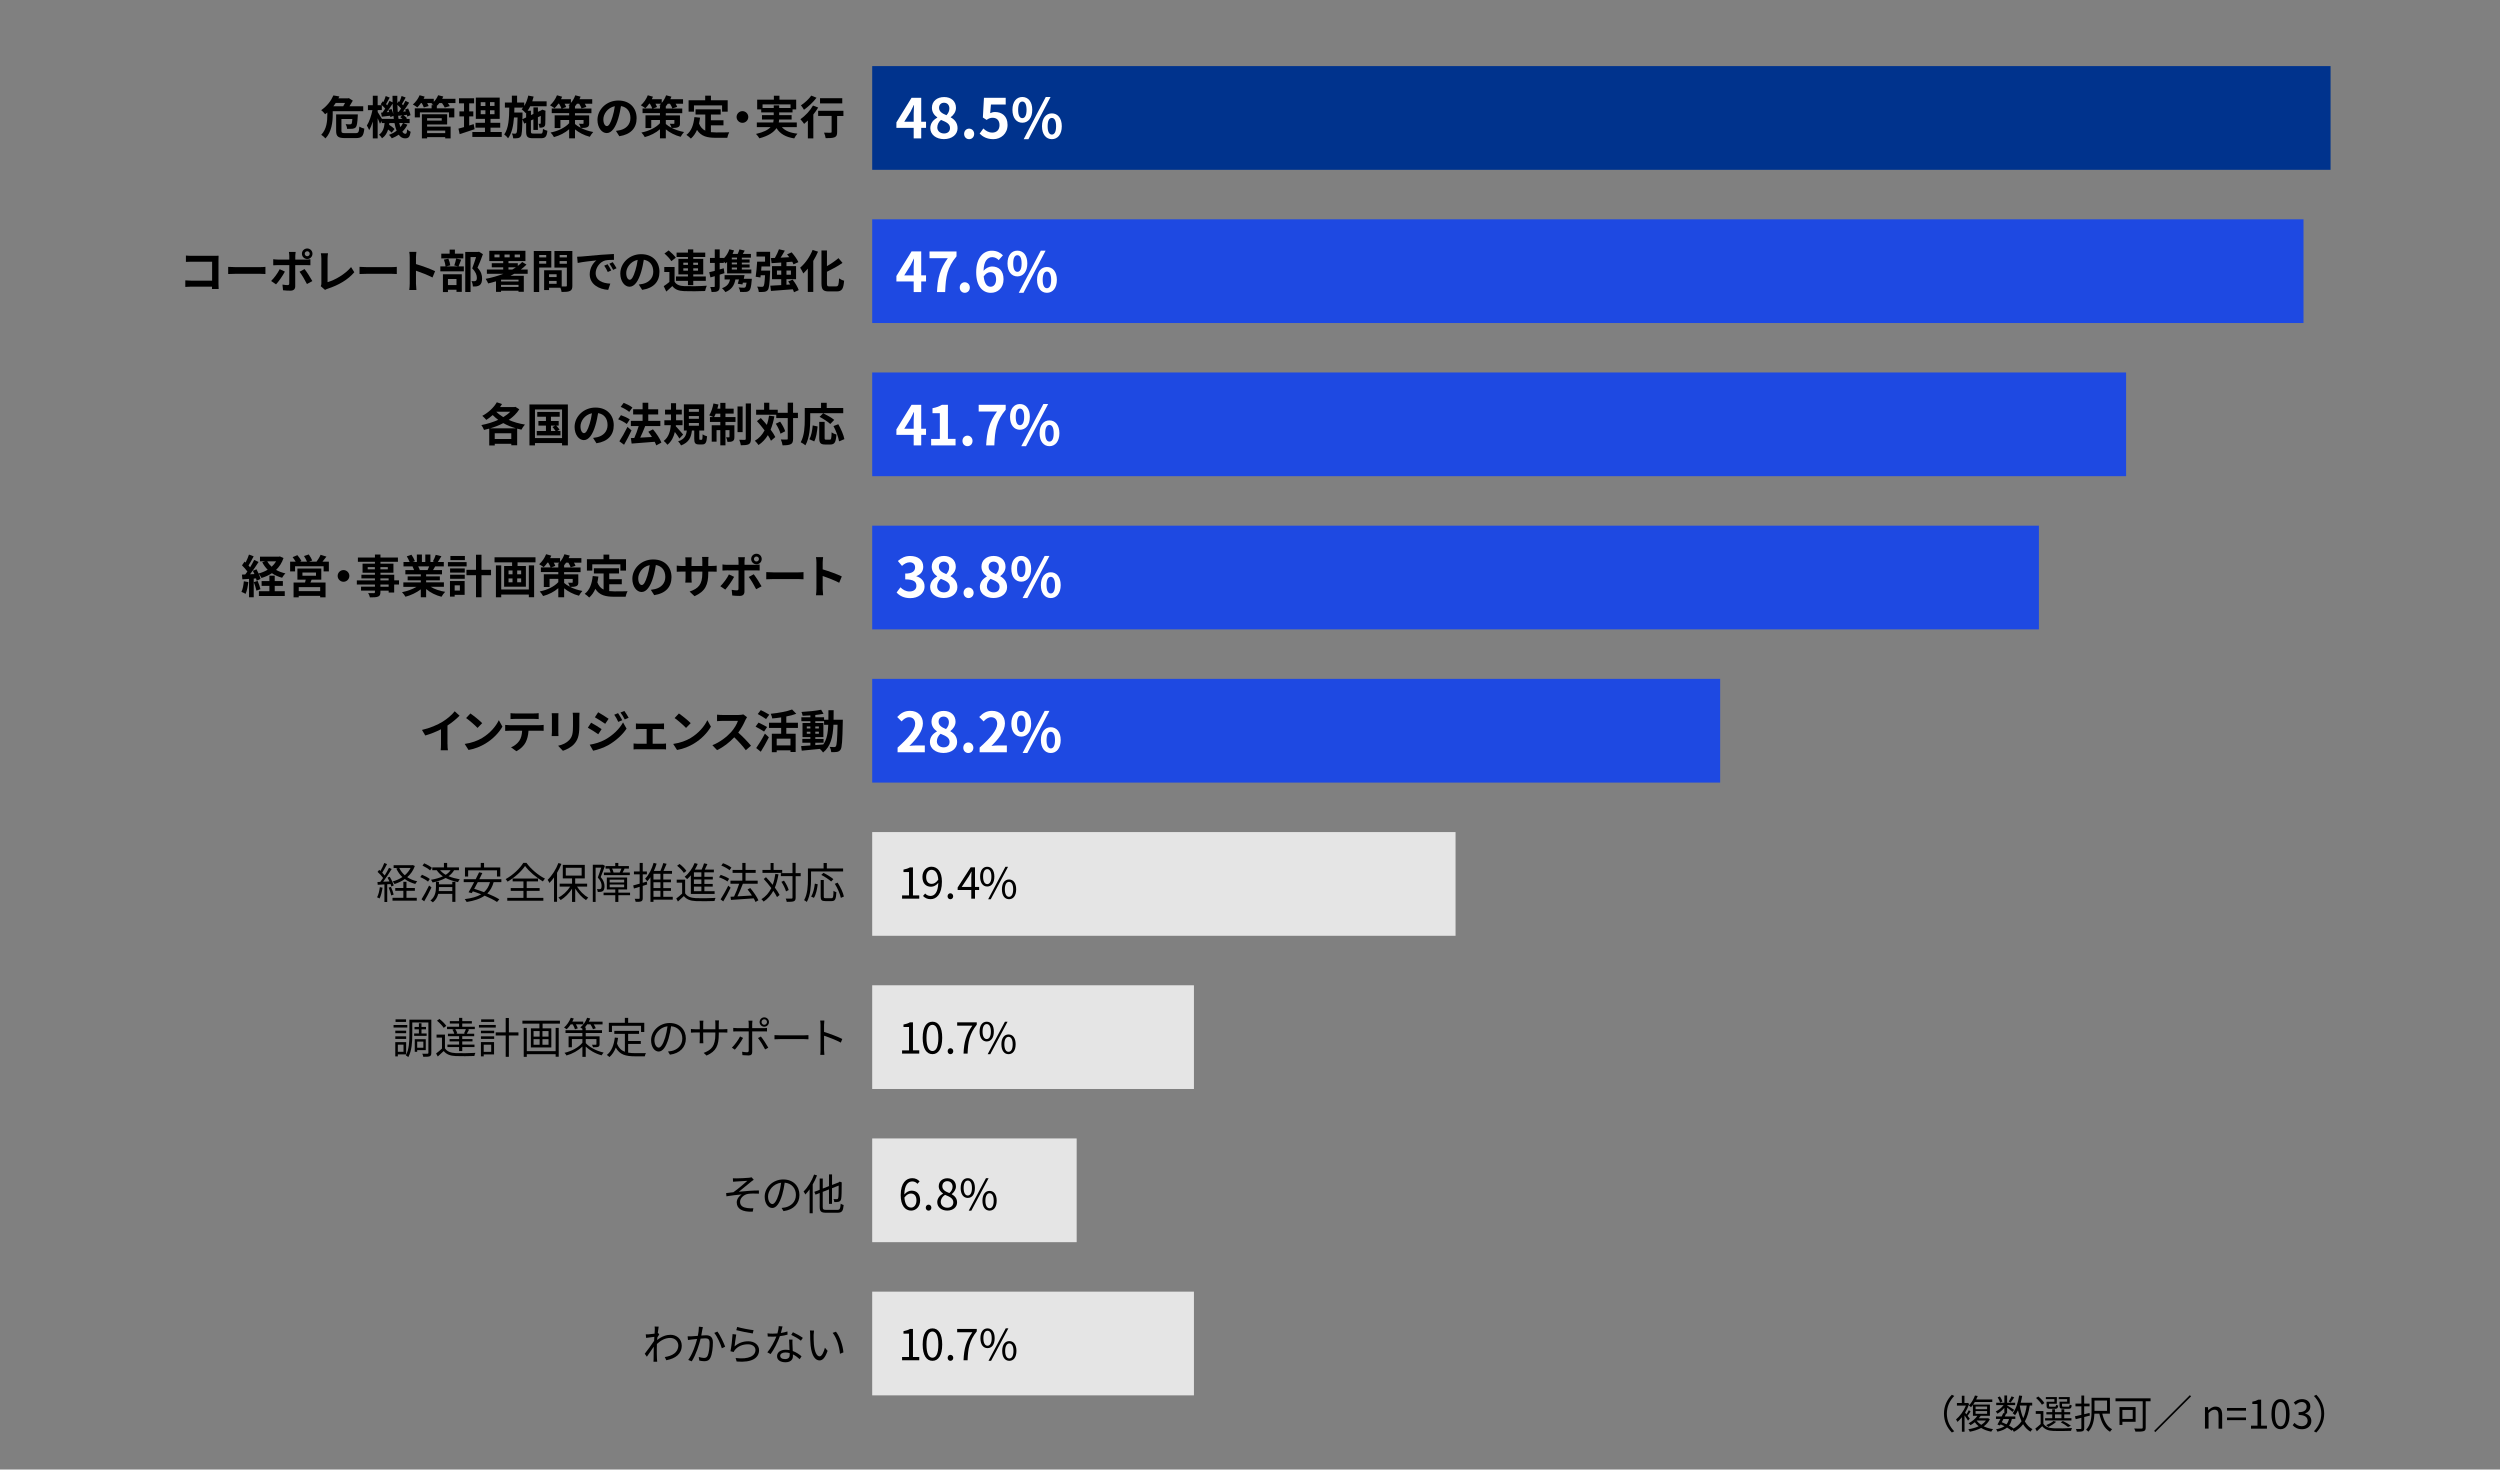
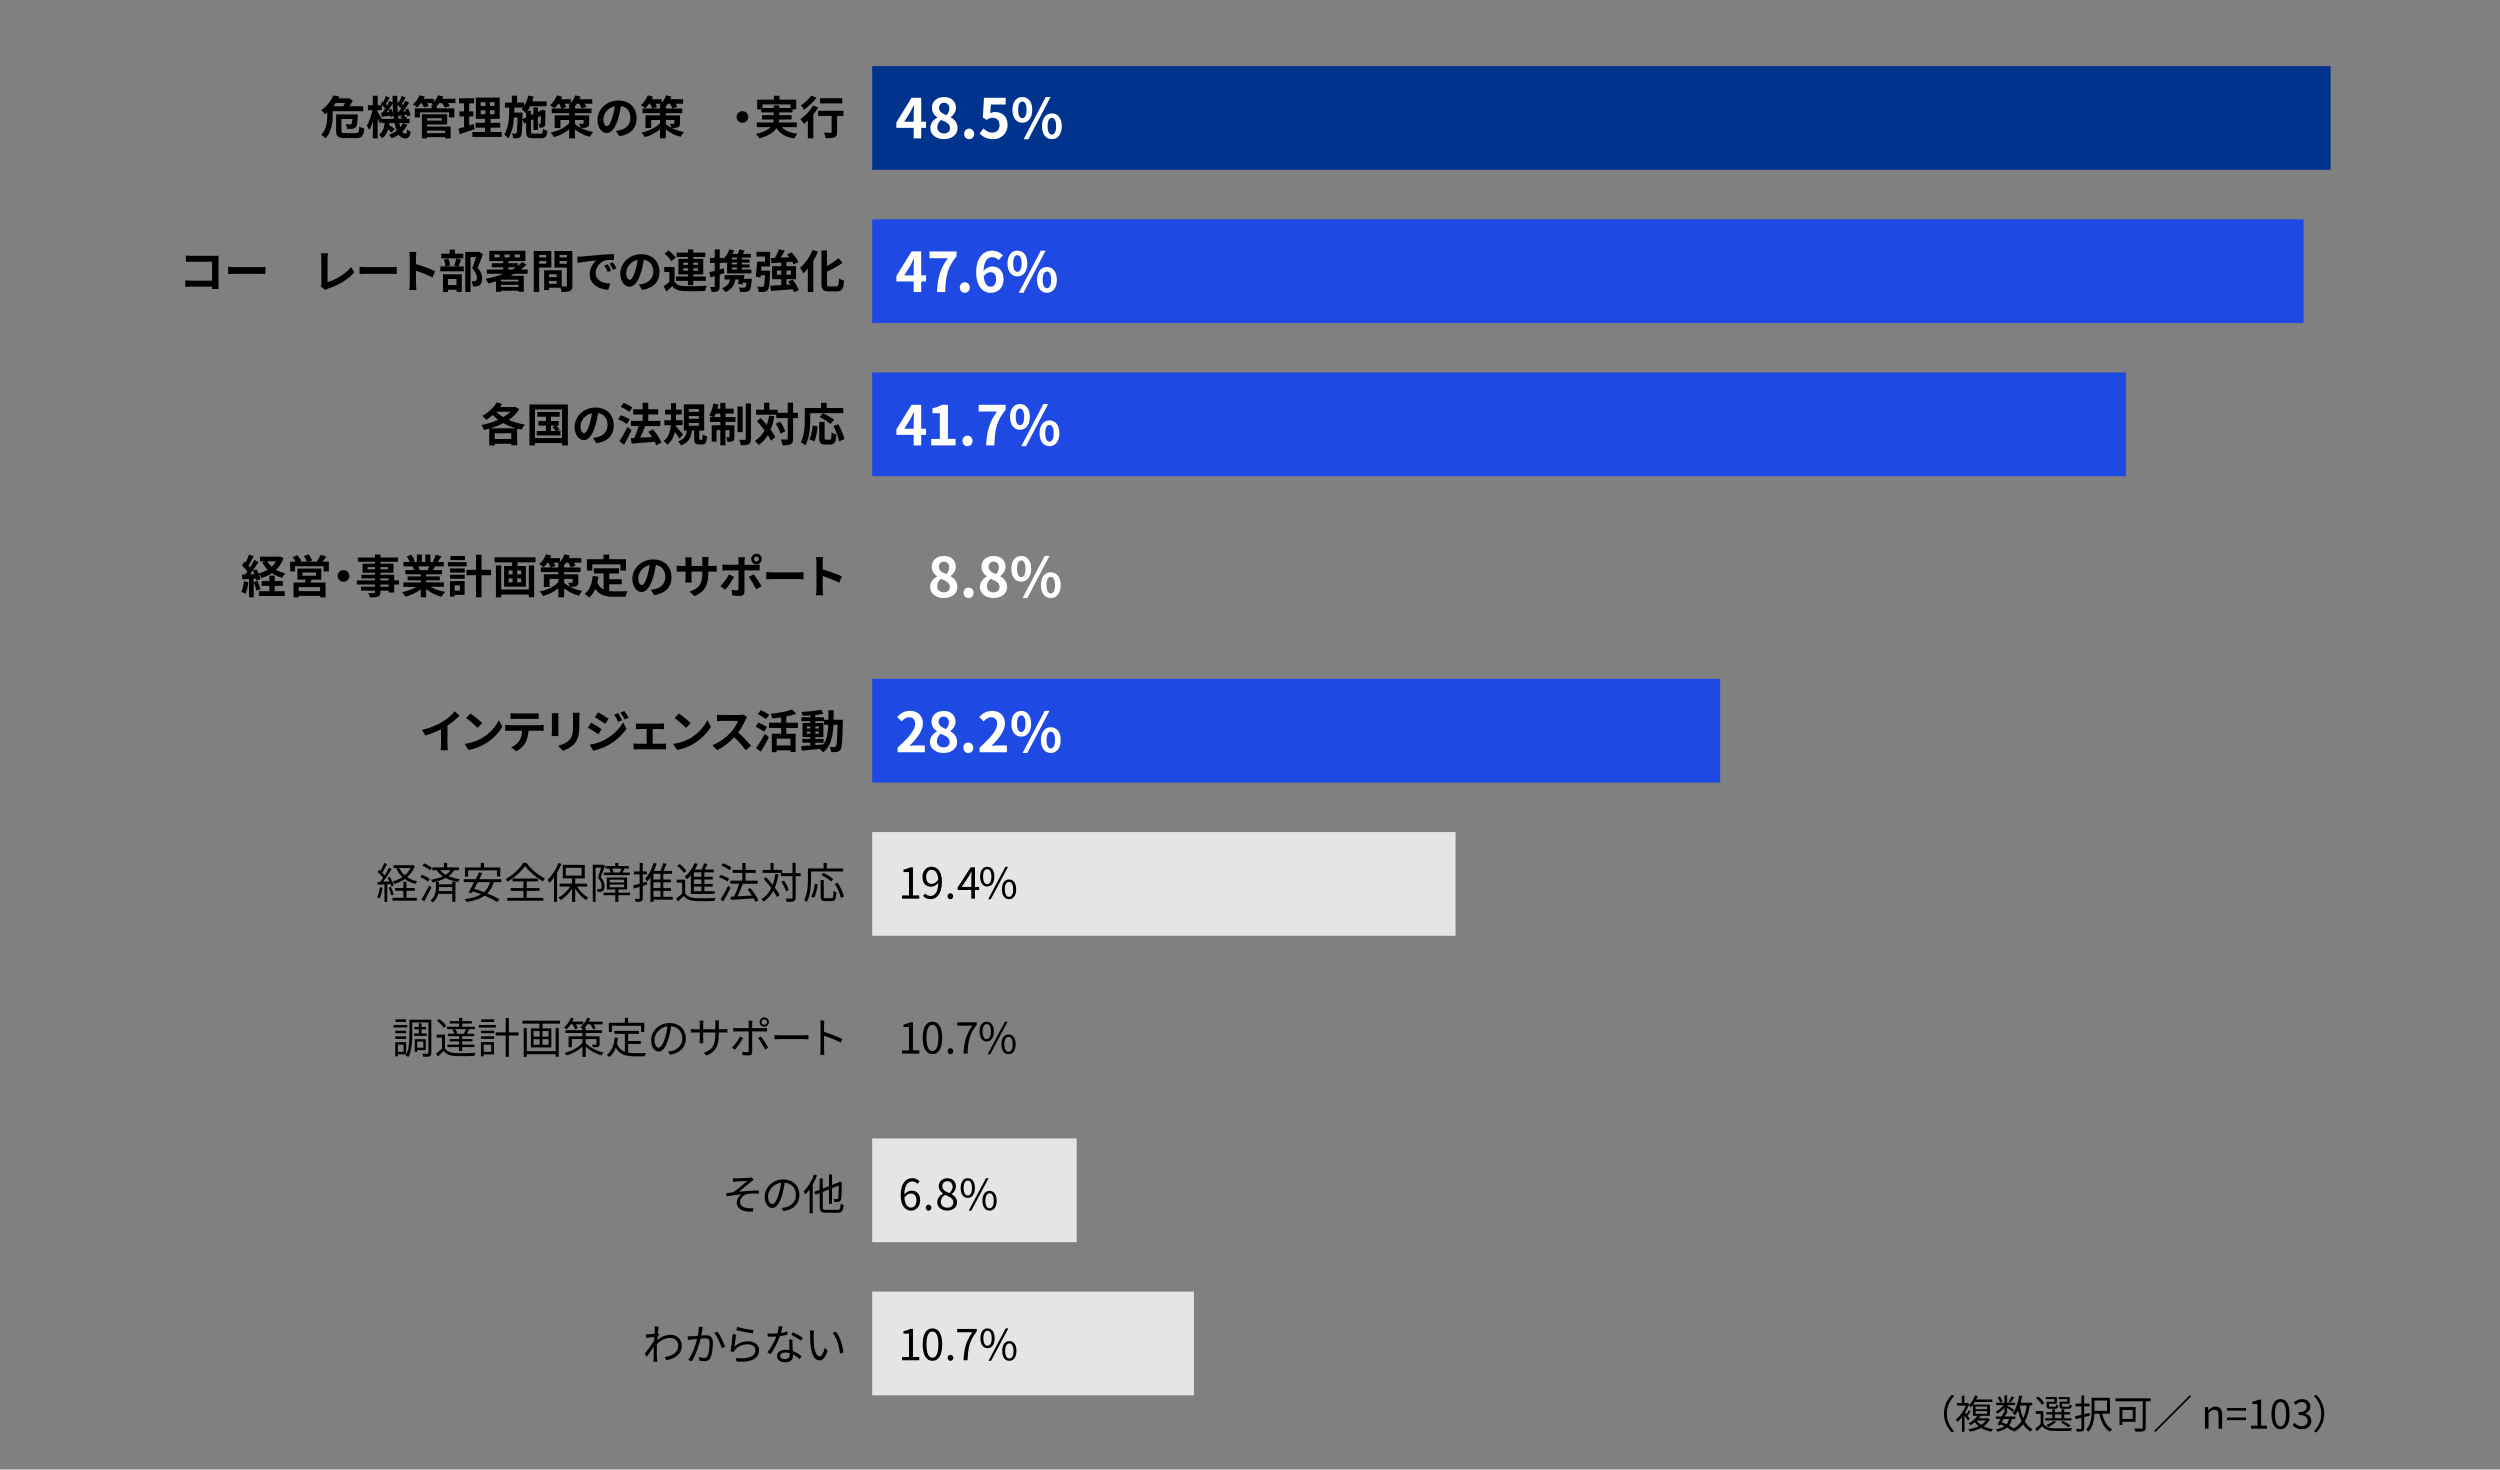
<svg xmlns="http://www.w3.org/2000/svg" id="_レイヤー_1" data-name="レイヤー 1" viewBox="0 0 820 482">
  <rect x="0" y="0" width="820" height="482" fill="#808080" stroke="none" />
  <defs>
    <style>
      .cls-1 {
        fill: #00338d;
      }

      .cls-2 {
        fill: #fff;
      }

      .cls-3 {
        fill: #e5e5e5;
      }

      .cls-4 {
        fill: #1e49e2;
      }
    </style>
  </defs>
  <rect class="cls-1" x="286.08" y="21.68" width="478.35" height="34.02" />
  <rect class="cls-4" x="286.08" y="71.93" width="469.47" height="34.02" />
  <rect class="cls-4" x="286.08" y="122.17" width="411.28" height="34.02" />
-   <rect class="cls-4" x="286.08" y="172.42" width="382.68" height="34.02" />
  <rect class="cls-4" x="286.08" y="222.67" width="278.13" height="34.02" />
  <rect class="cls-3" x="286.08" y="272.92" width="191.34" height="34.02" />
-   <rect class="cls-3" x="286.08" y="323.17" width="105.53" height="34.02" />
  <rect class="cls-3" x="286.08" y="373.41" width="67.07" height="34.02" />
  <rect class="cls-3" x="286.08" y="423.66" width="105.53" height="34.02" />
  <g>
    <path class="cls-2" d="M303.74,41.94h-1.58v3.46h-2.47v-3.46h-5.67v-1.8l4.97-8.07h3.17v7.85h1.58v2.02ZM299.69,39.92v-2.72c0-.77.07-1.98.11-2.75h-.07c-.32.7-.68,1.44-1.06,2.16l-2.07,3.31h3.1Z" />
    <path class="cls-2" d="M305.14,42.08c0-1.71,1.04-2.81,2.29-3.48v-.09c-1.03-.74-1.76-1.75-1.76-3.17,0-2.14,1.69-3.51,4.02-3.51s3.87,1.42,3.87,3.55c0,1.31-.83,2.41-1.71,3.04v.09c1.22.67,2.23,1.75,2.23,3.56,0,2.02-1.78,3.56-4.48,3.56-2.54,0-4.45-1.48-4.45-3.56ZM311.6,41.99c0-1.39-1.22-1.96-2.95-2.66-.72.58-1.22,1.48-1.22,2.47,0,1.21.99,1.98,2.23,1.98,1.12,0,1.94-.63,1.94-1.78ZM311.39,35.55c0-1.08-.65-1.85-1.76-1.85-.9,0-1.62.59-1.62,1.66,0,1.26,1.03,1.87,2.43,2.43.65-.68.95-1.44.95-2.23Z" />
    <path class="cls-2" d="M316.23,43.92c0-.97.7-1.73,1.64-1.73s1.66.76,1.66,1.73-.7,1.73-1.66,1.73-1.64-.76-1.64-1.73Z" />
    <path class="cls-2" d="M321.32,43.83l1.22-1.69c.76.74,1.69,1.35,2.94,1.35,1.39,0,2.36-.88,2.36-2.45s-.9-2.41-2.25-2.41c-.79,0-1.22.2-2,.7l-1.21-.79.36-6.46h7.13v2.21h-4.84l-.25,2.83c.52-.25.99-.38,1.6-.38,2.23,0,4.1,1.33,4.1,4.23s-2.2,4.68-4.66,4.68c-2.11,0-3.51-.83-4.5-1.82Z" />
    <path class="cls-2" d="M332.08,36.01c0-2.66,1.33-4.2,3.24-4.2s3.26,1.53,3.26,4.2-1.35,4.25-3.26,4.25-3.24-1.57-3.24-4.25ZM336.71,36.01c0-1.96-.61-2.7-1.39-2.7s-1.37.74-1.37,2.7.59,2.75,1.37,2.75,1.39-.79,1.39-2.75ZM343.01,31.82h1.57l-7.26,13.83h-1.55l7.24-13.83ZM341.77,41.4c0-2.68,1.35-4.21,3.24-4.21s3.26,1.53,3.26,4.21-1.37,4.25-3.26,4.25-3.24-1.58-3.24-4.25ZM346.4,41.4c0-1.96-.61-2.72-1.39-2.72s-1.39.76-1.39,2.72.61,2.74,1.39,2.74,1.39-.77,1.39-2.74Z" />
  </g>
  <g>
    <path class="cls-2" d="M303.74,92.33h-1.58v3.46h-2.47v-3.46h-5.67v-1.8l4.97-8.07h3.17v7.85h1.58v2.02ZM299.69,90.32v-2.72c0-.77.07-1.98.11-2.75h-.07c-.32.7-.68,1.44-1.06,2.16l-2.07,3.31h3.1Z" />
    <path class="cls-2" d="M310.88,84.68h-6v-2.21h8.86v1.6c-3.1,3.78-3.51,6.5-3.73,11.72h-2.68c.23-4.63,1.01-7.58,3.55-11.11Z" />
    <path class="cls-2" d="M314.8,94.31c0-.97.7-1.73,1.64-1.73s1.66.76,1.66,1.73-.7,1.73-1.66,1.73-1.64-.76-1.64-1.73Z" />
    <path class="cls-2" d="M327.55,85.31c-.47-.54-1.28-.97-2.05-.97-1.53,0-2.79,1.15-2.9,4.48.72-.88,1.87-1.42,2.74-1.42,2.23,0,3.82,1.33,3.82,4.2s-1.91,4.45-4.18,4.45c-2.54,0-4.79-2.03-4.79-6.73,0-4.97,2.47-7.09,5.15-7.09,1.62,0,2.81.68,3.62,1.51l-1.4,1.58ZM326.72,91.6c0-1.58-.74-2.32-1.89-2.32-.72,0-1.51.38-2.18,1.4.25,2.43,1.15,3.37,2.27,3.37.99,0,1.8-.83,1.8-2.45Z" />
    <path class="cls-2" d="M330.46,86.41c0-2.66,1.33-4.2,3.24-4.2s3.26,1.53,3.26,4.2-1.35,4.25-3.26,4.25-3.24-1.57-3.24-4.25ZM335.09,86.41c0-1.96-.61-2.7-1.39-2.7s-1.37.74-1.37,2.7.59,2.75,1.37,2.75,1.39-.79,1.39-2.75ZM341.39,82.21h1.57l-7.26,13.83h-1.55l7.24-13.83ZM340.15,91.79c0-2.68,1.35-4.21,3.24-4.21s3.26,1.53,3.26,4.21-1.37,4.25-3.26,4.25-3.24-1.58-3.24-4.25ZM344.78,91.79c0-1.96-.61-2.72-1.39-2.72s-1.39.76-1.39,2.72.61,2.74,1.39,2.74,1.39-.77,1.39-2.74Z" />
  </g>
  <g>
    <path class="cls-2" d="M303.74,142.64h-1.58v3.46h-2.47v-3.46h-5.67v-1.8l4.97-8.07h3.17v7.85h1.58v2.02ZM299.69,140.63v-2.72c0-.77.07-1.98.11-2.75h-.07c-.32.7-.68,1.44-1.06,2.16l-2.07,3.31h3.1Z" />
    <path class="cls-2" d="M305.41,143.96h2.86v-8.43h-2.41v-1.64c1.33-.25,2.25-.59,3.1-1.12h1.96v11.18h2.5v2.14h-8.01v-2.14Z" />
    <path class="cls-2" d="M315.69,144.62c0-.97.7-1.73,1.64-1.73s1.66.76,1.66,1.73-.7,1.73-1.66,1.73-1.64-.76-1.64-1.73Z" />
    <path class="cls-2" d="M327.01,134.99h-6v-2.21h8.86v1.6c-3.1,3.78-3.51,6.5-3.73,11.72h-2.68c.23-4.63,1.01-7.58,3.55-11.11Z" />
    <path class="cls-2" d="M331.29,136.72c0-2.66,1.33-4.2,3.24-4.2s3.26,1.53,3.26,4.2-1.35,4.25-3.26,4.25-3.24-1.57-3.24-4.25ZM335.92,136.72c0-1.96-.61-2.7-1.39-2.7s-1.37.74-1.37,2.7.59,2.75,1.37,2.75,1.39-.79,1.39-2.75ZM342.22,132.52h1.57l-7.26,13.83h-1.55l7.24-13.83ZM340.98,142.1c0-2.68,1.35-4.21,3.24-4.21s3.26,1.53,3.26,4.21-1.37,4.25-3.26,4.25-3.24-1.58-3.24-4.25ZM345.61,142.1c0-1.96-.61-2.72-1.39-2.72s-1.39.76-1.39,2.72.61,2.74,1.39,2.74,1.39-.77,1.39-2.74Z" />
  </g>
  <g>
-     <path class="cls-2" d="M294.1,194.31l1.24-1.67c.79.77,1.76,1.37,2.97,1.37,1.35,0,2.27-.67,2.27-1.85,0-1.31-.77-2.12-3.67-2.12v-1.91c2.45,0,3.24-.85,3.24-2.03,0-1.04-.65-1.66-1.78-1.67-.95.02-1.73.47-2.52,1.19l-1.35-1.62c1.15-1.01,2.43-1.64,4-1.64,2.57,0,4.32,1.26,4.32,3.55,0,1.44-.81,2.48-2.23,3.04v.09c1.51.41,2.66,1.53,2.66,3.28,0,2.45-2.14,3.87-4.68,3.87-2.11,0-3.53-.79-4.47-1.85Z" />
    <path class="cls-2" d="M305.08,192.6c0-1.71,1.04-2.81,2.29-3.48v-.09c-1.03-.74-1.76-1.75-1.76-3.17,0-2.14,1.69-3.51,4.02-3.51s3.87,1.42,3.87,3.55c0,1.31-.83,2.41-1.71,3.04v.09c1.22.67,2.23,1.75,2.23,3.56,0,2.02-1.78,3.56-4.48,3.56-2.54,0-4.45-1.48-4.45-3.56ZM311.55,192.51c0-1.39-1.22-1.96-2.95-2.66-.72.58-1.22,1.48-1.22,2.47,0,1.21.99,1.98,2.23,1.98,1.12,0,1.94-.63,1.94-1.78ZM311.33,186.07c0-1.08-.65-1.85-1.76-1.85-.9,0-1.62.59-1.62,1.66,0,1.26,1.03,1.87,2.43,2.43.65-.68.95-1.44.95-2.23Z" />
    <path class="cls-2" d="M316.05,194.44c0-.97.7-1.73,1.64-1.73s1.66.76,1.66,1.73-.7,1.73-1.66,1.73-1.64-.76-1.64-1.73Z" />
    <path class="cls-2" d="M321.39,192.6c0-1.71,1.04-2.81,2.29-3.48v-.09c-1.03-.74-1.76-1.75-1.76-3.17,0-2.14,1.69-3.51,4.02-3.51s3.87,1.42,3.87,3.55c0,1.31-.83,2.41-1.71,3.04v.09c1.22.67,2.23,1.75,2.23,3.56,0,2.02-1.78,3.56-4.48,3.56-2.54,0-4.45-1.48-4.45-3.56ZM327.86,192.51c0-1.39-1.22-1.96-2.95-2.66-.72.58-1.22,1.48-1.22,2.47,0,1.21.99,1.98,2.23,1.98,1.12,0,1.94-.63,1.94-1.78ZM327.64,186.07c0-1.08-.65-1.85-1.76-1.85-.9,0-1.62.59-1.62,1.66,0,1.26,1.03,1.87,2.43,2.43.65-.68.95-1.44.95-2.23Z" />
    <path class="cls-2" d="M331.72,186.54c0-2.66,1.33-4.2,3.24-4.2s3.26,1.53,3.26,4.2-1.35,4.25-3.26,4.25-3.24-1.57-3.24-4.25ZM336.35,186.54c0-1.96-.61-2.7-1.39-2.7s-1.37.74-1.37,2.7.59,2.75,1.37,2.75,1.39-.79,1.39-2.75ZM342.65,182.34h1.57l-7.26,13.83h-1.55l7.24-13.83ZM341.41,191.92c0-2.68,1.35-4.21,3.24-4.21s3.26,1.53,3.26,4.21-1.37,4.25-3.26,4.25-3.24-1.58-3.24-4.25ZM346.04,191.92c0-1.96-.61-2.72-1.39-2.72s-1.39.76-1.39,2.72.61,2.74,1.39,2.74,1.39-.77,1.39-2.74Z" />
  </g>
  <g>
    <path class="cls-2" d="M294.41,245.21c3.62-3.24,5.76-5.74,5.76-7.8,0-1.35-.74-2.16-2-2.16-.97,0-1.78.63-2.45,1.37l-1.44-1.44c1.22-1.3,2.41-2.02,4.23-2.02,2.52,0,4.2,1.62,4.2,4.11s-2,5.01-4.43,7.38c.67-.07,1.55-.14,2.16-.14h2.9v2.23h-8.93v-1.53Z" />
    <path class="cls-2" d="M305,243.43c0-1.71,1.04-2.81,2.29-3.48v-.09c-1.03-.74-1.76-1.75-1.76-3.17,0-2.14,1.69-3.51,4.02-3.51s3.87,1.42,3.87,3.55c0,1.31-.83,2.41-1.71,3.04v.09c1.22.67,2.23,1.75,2.23,3.56,0,2.02-1.78,3.56-4.48,3.56-2.54,0-4.45-1.48-4.45-3.56ZM311.46,243.34c0-1.39-1.22-1.96-2.95-2.66-.72.58-1.22,1.48-1.22,2.47,0,1.21.99,1.98,2.23,1.98,1.12,0,1.94-.63,1.94-1.78ZM311.24,236.89c0-1.08-.65-1.85-1.76-1.85-.9,0-1.62.59-1.62,1.66,0,1.26,1.03,1.87,2.43,2.43.65-.68.95-1.44.95-2.23Z" />
    <path class="cls-2" d="M315.96,245.26c0-.97.7-1.73,1.64-1.73s1.66.76,1.66,1.73-.7,1.73-1.66,1.73-1.64-.76-1.64-1.73Z" />
    <path class="cls-2" d="M321.32,245.21c3.62-3.24,5.76-5.74,5.76-7.8,0-1.35-.74-2.16-2-2.16-.97,0-1.78.63-2.45,1.37l-1.44-1.44c1.22-1.3,2.41-2.02,4.23-2.02,2.52,0,4.2,1.62,4.2,4.11s-2,5.01-4.43,7.38c.67-.07,1.55-.14,2.16-.14h2.9v2.23h-8.93v-1.53Z" />
    <path class="cls-2" d="M331.72,237.36c0-2.66,1.33-4.2,3.24-4.2s3.26,1.53,3.26,4.2-1.35,4.25-3.26,4.25-3.24-1.57-3.24-4.25ZM336.35,237.36c0-1.96-.61-2.7-1.39-2.7s-1.37.74-1.37,2.7.59,2.75,1.37,2.75,1.39-.79,1.39-2.75ZM342.65,233.16h1.57l-7.26,13.83h-1.55l7.24-13.83ZM341.41,242.74c0-2.68,1.35-4.21,3.24-4.21s3.26,1.53,3.26,4.21-1.37,4.25-3.26,4.25-3.24-1.58-3.24-4.25ZM346.04,242.74c0-1.96-.61-2.72-1.39-2.72s-1.39.76-1.39,2.72.61,2.74,1.39,2.74,1.39-.77,1.39-2.74Z" />
  </g>
  <g>
    <path d="M295.88,293.7h2.28v-7.66h-1.82v-.81c.91-.17,1.57-.41,2.13-.73h.98v9.2h2.06v1.06h-5.63v-1.06Z" />
    <path d="M303.46,293.09c.43.49,1.06.78,1.72.78,1.33,0,2.48-1.09,2.58-4.29-.62.77-1.5,1.27-2.37,1.27-1.71,0-2.83-1.11-2.83-3.24,0-1.99,1.34-3.33,2.94-3.33,1.98,0,3.45,1.62,3.45,4.89,0,4.16-1.79,5.76-3.73,5.76-1.11,0-1.89-.45-2.47-1.05l.7-.8ZM307.75,288.54c-.14-2.12-.92-3.24-2.24-3.24-.98,0-1.74.92-1.74,2.33s.62,2.28,1.83,2.28c.69,0,1.46-.39,2.14-1.37Z" />
    <path d="M310.8,293.98c0-.57.42-.99.92-.99s.92.42.92.99-.42.97-.92.97-.92-.39-.92-.97Z" />
    <path d="M321.16,291.93h-1.36v2.83h-1.22v-2.83h-4.47v-.84l4.27-6.6h1.42v6.42h1.36v1.02ZM318.59,290.91v-3.15c0-.5.06-1.33.08-1.86h-.06c-.25.5-.53,1.01-.83,1.51l-2.34,3.5h3.14Z" />
    <path d="M321.48,287.52c0-2.06.92-3.22,2.33-3.22s2.34,1.16,2.34,3.22-.92,3.26-2.34,3.26-2.33-1.19-2.33-3.26ZM325.18,287.52c0-1.64-.56-2.44-1.37-2.44s-1.36.8-1.36,2.44.56,2.47,1.36,2.47,1.37-.83,1.37-2.47ZM329.77,284.3h.87l-5.67,10.65h-.85l5.66-10.65ZM328.63,291.69c0-2.06.94-3.22,2.34-3.22s2.33,1.16,2.33,3.22-.92,3.25-2.33,3.25-2.34-1.18-2.34-3.25ZM332.32,291.69c0-1.64-.56-2.44-1.36-2.44s-1.37.8-1.37,2.44.56,2.47,1.37,2.47,1.36-.83,1.36-2.47Z" />
  </g>
  <g>
    <path d="M295.88,344.52h2.28v-7.66h-1.82v-.81c.91-.17,1.57-.41,2.13-.73h.98v9.2h2.06v1.06h-5.63v-1.06Z" />
    <path d="M302.64,340.41c0-3.57,1.25-5.29,3.21-5.29s3.19,1.74,3.19,5.29-1.25,5.35-3.19,5.35-3.21-1.78-3.21-5.35ZM307.79,340.41c0-3-.78-4.26-1.95-4.26s-1.96,1.26-1.96,4.26.78,4.33,1.96,4.33,1.95-1.3,1.95-4.33Z" />
    <path d="M310.83,344.8c0-.57.42-.99.92-.99s.92.42.92.99-.42.97-.92.97-.92-.39-.92-.97Z" />
    <path d="M318.92,336.41h-4.97v-1.09h6.43v.77c-2.41,3.1-2.86,5.48-3.01,9.5h-1.33c.17-3.89.88-6.37,2.89-9.18Z" />
    <path d="M321.31,338.34c0-2.06.92-3.22,2.33-3.22s2.34,1.16,2.34,3.22-.92,3.26-2.34,3.26-2.33-1.19-2.33-3.26ZM325.01,338.34c0-1.64-.56-2.44-1.37-2.44s-1.36.8-1.36,2.44.56,2.47,1.36,2.47,1.37-.83,1.37-2.47ZM329.61,335.12h.87l-5.67,10.65h-.85l5.66-10.65ZM328.46,342.52c0-2.06.94-3.22,2.34-3.22s2.33,1.16,2.33,3.22-.92,3.25-2.33,3.25-2.34-1.18-2.34-3.25ZM332.16,342.52c0-1.64-.56-2.44-1.36-2.44s-1.37.8-1.37,2.44.56,2.47,1.37,2.47,1.36-.83,1.36-2.47Z" />
  </g>
  <g>
    <path d="M300.92,388.29c-.41-.49-1.02-.78-1.65-.78-1.4,0-2.59,1.08-2.65,4.27.63-.77,1.53-1.25,2.34-1.25,1.74,0,2.84,1.08,2.84,3.22,0,1.99-1.34,3.33-2.94,3.33-1.98,0-3.43-1.69-3.43-5.08,0-4.02,1.81-5.56,3.8-5.56,1.06,0,1.83.45,2.4,1.05l-.7.8ZM300.6,393.75c0-1.39-.6-2.27-1.85-2.27-.64,0-1.43.36-2.1,1.32.15,2.13.92,3.29,2.21,3.29.98,0,1.74-.94,1.74-2.34Z" />
    <path d="M303.65,396.12c0-.57.42-.99.92-.99s.92.42.92.99-.42.97-.92.97-.92-.39-.92-.97Z" />
    <path d="M307.41,394.35c0-1.37.95-2.33,1.89-2.83v-.07c-.76-.52-1.39-1.29-1.39-2.37,0-1.57,1.2-2.61,2.82-2.61,1.75,0,2.82,1.12,2.82,2.7,0,1.08-.76,2-1.37,2.48v.07c.9.52,1.74,1.29,1.74,2.69,0,1.5-1.29,2.66-3.22,2.66s-3.28-1.15-3.28-2.73ZM312.69,394.39c0-1.37-1.26-1.89-2.72-2.48-.83.53-1.4,1.34-1.4,2.33,0,1.09.91,1.89,2.14,1.89s1.98-.71,1.98-1.74ZM312.45,389.25c0-1.01-.64-1.83-1.75-1.83-.94,0-1.62.67-1.62,1.67,0,1.23,1.11,1.76,2.31,2.24.7-.62,1.06-1.32,1.06-2.07Z" />
    <path d="M315.1,389.66c0-2.06.92-3.22,2.33-3.22s2.34,1.16,2.34,3.22-.92,3.26-2.34,3.26-2.33-1.19-2.33-3.26ZM318.8,389.66c0-1.64-.56-2.44-1.37-2.44s-1.36.8-1.36,2.44.56,2.47,1.36,2.47,1.37-.83,1.37-2.47ZM323.39,386.44h.87l-5.67,10.65h-.85l5.66-10.65ZM322.24,393.83c0-2.06.94-3.22,2.34-3.22s2.33,1.16,2.33,3.22-.92,3.25-2.33,3.25-2.34-1.18-2.34-3.25ZM325.94,393.83c0-1.64-.56-2.44-1.36-2.44s-1.37.8-1.37,2.44.56,2.47,1.37,2.47,1.36-.83,1.36-2.47Z" />
  </g>
  <g>
    <path d="M295.88,445.1h2.28v-7.66h-1.82v-.81c.91-.17,1.57-.41,2.13-.73h.98v9.2h2.06v1.06h-5.63v-1.06Z" />
    <path d="M302.64,441c0-3.57,1.25-5.29,3.21-5.29s3.19,1.74,3.19,5.29-1.25,5.35-3.19,5.35-3.21-1.78-3.21-5.35ZM307.79,441c0-3-.78-4.26-1.95-4.26s-1.96,1.26-1.96,4.26.78,4.33,1.96,4.33,1.95-1.3,1.95-4.33Z" />
    <path d="M310.83,445.38c0-.57.42-.99.92-.99s.92.42.92.99-.42.97-.92.97-.92-.39-.92-.97Z" />
    <path d="M318.92,436.99h-4.97v-1.09h6.43v.77c-2.41,3.1-2.86,5.48-3.01,9.5h-1.33c.17-3.89.88-6.37,2.89-9.18Z" />
    <path d="M321.58,438.93c0-2.06.92-3.22,2.33-3.22s2.34,1.16,2.34,3.22-.92,3.26-2.34,3.26-2.33-1.19-2.33-3.26ZM325.28,438.93c0-1.64-.56-2.44-1.37-2.44s-1.36.8-1.36,2.44.56,2.47,1.36,2.47,1.37-.83,1.37-2.47ZM329.87,435.7h.87l-5.67,10.65h-.85l5.66-10.65ZM328.72,443.1c0-2.06.94-3.22,2.34-3.22s2.33,1.16,2.33,3.22-.92,3.25-2.33,3.25-2.34-1.18-2.34-3.25ZM332.42,443.1c0-1.64-.56-2.44-1.36-2.44s-1.37.8-1.37,2.44.56,2.47,1.37,2.47,1.36-.83,1.36-2.47Z" />
  </g>
  <g>
    <path d="M109.13,36.48v1.21c0,2.28-.36,5.62-2.38,7.71-.29-.34-.99-.97-1.38-1.19,1.83-1.89,1.99-4.59,1.99-6.54v-.77c-.23.2-.46.39-.72.57-.3-.42-.89-1.06-1.31-1.33,2.01-1.36,3.33-3.22,4.02-4.84l1.96.33c-.1.21-.21.42-.31.63h3.12l.3-.08,1.3.83c-.3.55-.69,1.21-1.09,1.84h4.51v1.62h-10.02ZM110.12,33.77c-.24.38-.5.74-.78,1.09h3.23c.22-.34.44-.73.61-1.09h-3.06ZM116.6,43.67c1,0,1.14-.31,1.26-2.14.41.27,1.17.55,1.64.66-.25,2.44-.78,3.1-2.77,3.1h-3.57c-2.23,0-2.91-.51-2.91-2.38v-5.38h7.12s-.02.42-.03.61c-.12,2.17-.27,3.18-.63,3.58-.3.33-.63.45-1.06.51-.39.04-1.08.04-1.81.03-.02-.48-.21-1.12-.46-1.54.6.06,1.15.07,1.4.06.22,0,.34-.02.48-.14.15-.15.24-.61.31-1.6h-3.58v3.85c0,.68.19.78,1.29.78h3.34Z" />
    <path d="M133.65,40.88c-.43.87-1,1.65-1.69,2.32.3.45.63.69,1,.69s.51-.29.58-1.47c.33.34.81.65,1.16.81-.27,1.7-.69,2.15-1.86,2.15-.84,0-1.52-.44-2.06-1.2-.69.48-1.45.87-2.26,1.19-.2-.33-.63-.85-.93-1.14.94-.34,1.79-.79,2.5-1.35-.29-.72-.51-1.56-.69-2.52h-1.69c-.02.2-.04.39-.08.57.66.44,1.4.98,1.79,1.38l-.96,1.19c-.25-.28-.69-.66-1.16-1.02-.34,1.14-.93,2.15-1.99,2.88-.19-.36-.65-.91-1-1.17,1.32-.89,1.69-2.31,1.84-3.82h-.93v-.67l-.6.89c-.15-.45-.45-1.14-.75-1.8v6.6h-1.59v-5.53c-.35,1.09-.75,2.1-1.2,2.82-.17-.46-.51-1.11-.75-1.51.78-1.18,1.48-3.27,1.83-5.05h-1.48v-1.62h1.6v-3.09h1.59v3.09h1.33c-.1-.1-.23-.2-.33-.29l.66-.97.25.2c.29-.63.57-1.38.73-1.94l1.32.51c-.42.72-.85,1.54-1.21,2.14.14.14.27.27.38.39.3-.51.56-1,.77-1.46l1,.5c-.02-.71-.03-1.43-.03-2.16h1.58c-.02.84-.02,1.65,0,2.44l.44-.63.24.18c.29-.61.57-1.36.73-1.93l1.33.51c-.42.75-.85,1.56-1.23,2.14.13.14.27.27.39.39.29-.49.56-1,.77-1.44l1.21.6c-.6.94-1.32,2.04-1.98,2.92l.9-.06c-.07-.21-.17-.42-.25-.61l1-.36c.35.71.69,1.64.78,2.22l-1.06.45c-.03-.17-.06-.38-.12-.58l-1.11.15c.44.29.9.66,1.14.95l-.28.25h1.14v1.38h-2.1l1.39.53ZM129.17,38.97c-.03-.31-.08-.65-.12-.97l-1.02.41c-.02-.14-.03-.29-.06-.45-.98.11-1.9.23-2.74.32l-.24-1.32.46-.03c.29-.39.6-.84.9-1.32-.28-.34-.7-.76-1.11-1.11v1.59h-1.36v.65c.31.46,1.03,1.62,1.4,2.25h3.9ZM128.42,35.76c.24.51.46,1.15.58,1.68-.1-1.09-.18-2.25-.21-3.45-.6.93-1.31,1.98-1.95,2.82l.81-.06c-.08-.24-.15-.47-.24-.68l1-.31ZM130.79,36.68c.24-.31.5-.69.75-1.08-.31-.39-.77-.84-1.2-1.22.01.81.06,1.57.12,2.32l.33-.03ZM131.99,38.97c-.23-.19-.48-.39-.72-.55l.68-.58c-.47.04-.9.1-1.32.15l-.09-.42c.04.5.1.96.18,1.41h1.27ZM130.96,40.35c.1.5.23.96.35,1.36.34-.42.65-.87.87-1.36h-1.21Z" />
    <path d="M149.38,33.81h-2.48c.26.36.5.72.63,1l-1.65.47c-.17-.39-.54-.98-.9-1.47h-.87c-.27.34-.54.65-.83.91v.81h5.74v2.97h-1.74v-1.64h-9.55v1.64h-1.68v-2.97h5.52v-1.05h.66c-.27-.15-.56-.28-.75-.38.12-.09.25-.19.38-.3h-1.75c.21.36.39.72.5.99l-1.6.45c-.12-.38-.39-.95-.68-1.44h-.25c-.39.55-.81,1.05-1.2,1.44-.35-.29-1.05-.77-1.46-.96.9-.75,1.75-1.91,2.21-3.04l1.66.45c-.1.24-.23.48-.34.72h3.33v1c.6-.61,1.11-1.39,1.43-2.17l1.69.41c-.1.25-.23.51-.36.76h4.35v1.4ZM140.09,41.52h7.71v3.87h-1.77v-.41h-5.94v.41h-1.71v-7.9h8.28v3.34h-6.57v.69ZM140.09,38.78v.78h4.8v-.78h-4.8ZM140.09,42.83v.84h5.94v-.84h-5.94Z" />
    <path d="M155.66,42.38c-1.65.58-3.45,1.15-4.89,1.62l-.4-1.81c.52-.14,1.14-.3,1.83-.5v-3.52h-1.51v-1.64h1.51v-2.64h-1.65v-1.67h4.95v1.67h-1.6v2.64h1.35v1.64h-1.35v3c.49-.15.99-.3,1.47-.46l.3,1.68ZM164.57,43.29v1.62h-9.64v-1.62h4.14v-1.42h-3.1v-1.6h3.1v-1.29h-3v-6.97h7.83v6.97h-3.01v1.29h3.18v1.6h-3.18v1.42h3.69ZM157.67,34.76h1.54v-1.24h-1.54v1.24ZM157.67,37.46h1.54v-1.29h-1.54v1.29ZM162.2,33.51h-1.48v1.24h1.48v-1.24ZM162.2,36.17h-1.48v1.29h1.48v-1.29Z" />
    <path d="M177.31,43.85c.58,0,.71-.25.79-1.57.36.26,1,.51,1.44.61-.19,1.88-.65,2.45-2.1,2.45h-2.62c-1.77,0-2.25-.48-2.25-2.19v-2.88l-.62.28-.61-1.45c-.06,3.67-.17,5.11-.51,5.59-.27.39-.55.54-.96.61-.38.09-.94.07-1.54.07-.03-.49-.19-1.16-.44-1.59.47.06.89.06,1.08.06s.31-.04.44-.24c.19-.3.29-1.56.35-5.08h-1.17c-.21,2.7-.69,5.13-1.94,6.84-.29-.42-.84-.96-1.27-1.25,1.48-2.05,1.62-5.35,1.66-8.82h-1.44v-1.65h2.29v-2.26h1.71v2.26h2.34v1.12c.62-.98,1.07-2.18,1.33-3.41l1.76.33c-.12.52-.29,1.05-.45,1.56h4.71v1.62h-5.38c-.26.52-.54,1.02-.85,1.45h1.09v1.44l.81-.38v-2.14h1.48v1.45l1.08-.49.06-.05.27-.19,1.11.39-.06.24c-.02,2.13-.02,3.66-.06,4.11-.03.54-.24.87-.65,1.03-.36.15-.84.17-1.23.17-.04-.41-.17-.97-.33-1.3.18.01.39.01.51.01s.19-.03.21-.22c.03-.14.03-.96.04-2.39l-.96.45v4.18h-1.48v-3.49l-.81.37v3.61c0,.61.1.7.85.7h2.31ZM172.57,38.51v-1.56l-.14.15c-.28-.33-.94-.99-1.33-1.26.17-.17.33-.34.48-.54h-2.86c-.02.54-.03,1.08-.04,1.6h2.7v.68l-.03,1.5,1.23-.57Z" />
    <path d="M193.25,40.41c0,.75-.15,1.11-.69,1.33-.51.21-1.19.23-2,.23,1.14.58,2.54,1.06,4.02,1.33-.38.39-.88,1.11-1.12,1.57-1.92-.48-3.61-1.43-4.86-2.43v2.94h-1.92v-2.99c-1.36,1.19-3.1,2.07-4.98,2.58-.24-.45-.74-1.14-1.11-1.5,2.49-.49,4.81-1.62,6.09-3.07v-1.05h-2.86v2.65h-1.89v-4.17h4.75v-.72h-5.71v-1.53h3.18c-.15-.44-.45-1.05-.77-1.57h-.25c-.39.58-.83,1.09-1.25,1.5-.34-.29-1.06-.75-1.48-.98.94-.79,1.81-2.05,2.29-3.28l1.69.47c-.1.25-.22.54-.36.81h3.24v1.23c.62-.7,1.11-1.6,1.43-2.5l1.75.44c-.1.27-.23.55-.36.84h4.17v1.48h-2.44c.23.38.42.75.52,1.03l-1.59.51c-.12-.41-.44-1-.77-1.54h-.72c-.21.31-.44.61-.66.87v.71h5.4v1.53h-5.4v.72h4.65v2.56ZM186.68,35.6v-.79h.25c-.16-.1-.31-.2-.45-.27.19-.15.38-.33.56-.51h-1.85c.21.39.41.76.51,1.05l-1.35.53h2.32ZM188.6,40.68c.5.44,1.12.85,1.88,1.24-.12-.43-.38-.96-.58-1.33.5.04,1.11.03,1.27.03.18,0,.24-.04.24-.21v-1.05h-2.81v1.32Z" />
    <path d="M202.03,42.93c.57-.07.99-.15,1.38-.24,1.9-.45,3.37-1.81,3.37-3.97s-1.11-3.58-3.1-3.93c-.21,1.26-.47,2.64-.89,4.03-.88,3-2.17,4.83-3.79,4.83s-3.03-1.81-3.03-4.32c0-3.42,2.98-6.36,6.84-6.36s6,2.56,6,5.8-1.92,5.34-5.67,5.91l-1.11-1.75ZM200.87,38.43c.35-1.09.62-2.37.79-3.6-2.46.51-3.76,2.67-3.76,4.3,0,1.5.6,2.23,1.15,2.23.62,0,1.21-.93,1.81-2.94Z" />
    <path d="M223.04,40.41c0,.75-.15,1.11-.69,1.33-.51.21-1.19.23-2,.23,1.14.58,2.54,1.06,4.02,1.33-.38.39-.88,1.11-1.12,1.57-1.92-.48-3.61-1.43-4.86-2.43v2.94h-1.92v-2.99c-1.36,1.19-3.1,2.07-4.98,2.58-.24-.45-.74-1.14-1.11-1.5,2.49-.49,4.81-1.62,6.09-3.07v-1.05h-2.86v2.65h-1.89v-4.17h4.75v-.72h-5.71v-1.53h3.18c-.15-.44-.45-1.05-.77-1.57h-.25c-.39.58-.83,1.09-1.25,1.5-.34-.29-1.06-.75-1.48-.98.94-.79,1.81-2.05,2.29-3.28l1.69.47c-.1.25-.22.54-.36.81h3.24v1.23c.62-.7,1.11-1.6,1.43-2.5l1.75.44c-.1.27-.23.55-.36.84h4.17v1.48h-2.44c.23.38.42.75.52,1.03l-1.59.51c-.12-.41-.44-1-.77-1.54h-.72c-.21.31-.44.61-.66.87v.71h5.4v1.53h-5.4v.72h4.65v2.56ZM216.47,35.6v-.79h.26c-.17-.1-.32-.2-.45-.27.19-.15.38-.33.56-.51h-1.85c.21.39.41.76.51,1.05l-1.35.53h2.32ZM218.39,40.68c.5.44,1.12.85,1.88,1.24-.12-.43-.38-.96-.58-1.33.5.04,1.11.03,1.27.03.18,0,.24-.04.24-.21v-1.05h-2.81v1.32Z" />
-     <path d="M233.18,43.35c.54.06,1.11.09,1.71.09.81,0,3.29,0,4.29-.05-.26.44-.54,1.29-.63,1.81h-3.75c-2.77,0-4.83-.45-6.18-2.59-.5,1.15-1.16,2.11-2.01,2.85-.3-.32-1.05-.95-1.47-1.22,1.62-1.2,2.35-3.27,2.62-5.83l1.86.18c-.09.68-.19,1.3-.33,1.91.45,1.2,1.15,1.92,2.04,2.35v-5.29h-3.19v-1.69h8.25v1.69h-3.21v1.88h4.12v1.68h-4.12v2.23ZM227.62,36.63h-1.76v-3.75h5.44v-1.5h1.89v1.5h5.49v3.75h-1.84v-2.05h-9.22v2.05Z" />
    <path d="M243.52,36.45c1.05,0,1.92.87,1.92,1.92s-.87,1.92-1.92,1.92-1.92-.87-1.92-1.92.87-1.92,1.92-1.92Z" />
    <path d="M256.45,41.7c1.06,1.2,2.74,1.89,5.11,2.14-.36.38-.83,1.08-1.05,1.56-2.85-.45-4.63-1.51-5.82-3.37-.89,1.33-2.55,2.52-5.61,3.34-.21-.39-.72-1.06-1.11-1.44,2.52-.57,3.96-1.35,4.78-2.23h-4.51v-1.54h5.38c.07-.31.12-.63.15-.95h-3.84v-1.44h3.85v-.9h-4.1v-.99h-1.33v-3.19h5.48v-1.3h1.83v1.3h5.49v3.19h-1.2v.99h-4.38v.9h4.08v1.44h-4.1c-.01.31-.04.63-.12.95h5.92v1.54h-4.92ZM253.79,35.43v-.85h1.78v.85h3.73v-1.19h-9.18v1.19h3.66Z" />
    <path d="M268.37,35.27c-.45.76-1.01,1.54-1.6,2.29v7.83h-1.79v-5.86c-.42.41-.82.78-1.23,1.11-.25-.36-.85-1.17-1.21-1.54,1.53-1.05,3.17-2.79,4.12-4.48l1.71.66ZM267.82,32.07c-1.08,1.41-2.7,2.95-4.12,3.94-.22-.39-.67-1.11-.99-1.45,1.24-.8,2.67-2.15,3.39-3.2l1.73.71ZM276.64,38.04h-2.06v5.26c0,.96-.18,1.45-.84,1.72-.63.27-1.59.3-2.92.3-.08-.53-.3-1.3-.54-1.81.85.04,1.84.04,2.11.03.27,0,.38-.06.38-.29v-5.22h-4.42v-1.69h8.29v1.69ZM276.26,33.92h-7.29v-1.7h7.29v1.7Z" />
  </g>
  <g>
    <path d="M69.53,94.8c.02-.24.02-.5.02-.78h-6.84c-.58,0-1.44.04-1.93.09v-2.15c.52.04,1.2.09,1.87.09h6.92v-6.21h-6.73c-.63,0-1.44.03-1.86.06v-2.08c.55.06,1.33.09,1.86.09h7.54c.43,0,1.06-.01,1.32-.03-.02.34-.04.95-.04,1.38v7.77c0,.52.03,1.32.06,1.77h-2.17Z" />
    <path d="M74.84,87.53c.54.05,1.63.09,2.42.09h8.05c.69,0,1.36-.06,1.75-.09v2.35c-.36-.01-1.12-.07-1.75-.07h-8.05c-.85,0-1.86.03-2.42.07v-2.35Z" />
-     <path d="M93.44,89.09c-.69,1.33-2.07,3.3-2.9,4.18l-1.62-1.11c1-.96,2.2-2.61,2.82-3.87l1.69.79ZM96.83,86.96v6.97c0,.87-.5,1.41-1.56,1.41-.81,0-1.68-.04-2.44-.14l-.18-1.86c.65.12,1.31.18,1.67.18.39,0,.54-.15.55-.54.02-.56.02-5.31.02-6.01h0s-3.81-.01-3.81-.01c-.45,0-1.04.01-1.46.06v-2c.45.06.99.12,1.46.12h3.81v-1.2c0-.39-.08-1.05-.13-1.3h2.22c-.03.21-.13.93-.13,1.3v1.2h3.49c.42,0,1.08-.04,1.47-.1v1.96c-.46-.03-1.05-.04-1.45-.04h-3.51ZM99.89,88.25c.77.96,1.96,2.85,2.56,3.95l-1.77.96c-.65-1.29-1.71-3.1-2.43-4.02l1.63-.89ZM99.03,83.22c0-.96.78-1.72,1.74-1.72s1.72.76,1.72,1.72-.76,1.74-1.72,1.74-1.74-.78-1.74-1.74ZM99.95,83.22c0,.45.36.82.83.82s.81-.38.81-.82-.36-.81-.81-.81-.83.36-.83.81Z" />
    <path d="M105.21,93.87c.18-.37.2-.63.2-.97v-8.13c0-.57-.08-1.27-.17-1.69h2.35c-.09.57-.15,1.11-.15,1.69v7.78c2.44-.69,5.79-2.61,7.71-4.95l1.06,1.69c-2.06,2.46-5.17,4.24-8.7,5.4-.21.07-.54.18-.9.4l-1.41-1.23Z" />
    <path d="M117.93,87.53c.54.05,1.63.09,2.42.09h8.05c.69,0,1.36-.06,1.75-.09v2.35c-.36-.01-1.12-.07-1.75-.07h-8.05c-.85,0-1.86.03-2.42.07v-2.35Z" />
    <path d="M141.86,91.02c-1.54-.81-3.79-1.68-5.42-2.23v4.24c0,.44.08,1.48.14,2.08h-2.34c.09-.58.15-1.48.15-2.08v-8.61c0-.54-.04-1.29-.15-1.81h2.34c-.06.52-.14,1.18-.14,1.81v2.2c2.01.58,4.89,1.65,6.27,2.32l-.85,2.07Z" />
    <path d="M151.28,85.16c-.33.82-.63,1.65-.88,2.22h1.74v1.62h-7.71v-1.62h1.71c-.05-.6-.27-1.53-.53-2.22l1.46-.3c.31.67.56,1.57.62,2.19l-1.41.33h3.99l-1.27-.31c.23-.63.5-1.57.62-2.26l1.68.36ZM151.97,84.75h-7.23v-1.54h2.74v-1.33h1.73v1.33h2.76v1.54ZM145.28,89.97h6.19v5.76h-1.74v-.69h-2.8v.75h-1.65v-5.82ZM146.93,91.52v1.98h2.8v-1.98h-2.8ZM158.4,83.36c-.52,1.45-1.18,3.18-1.78,4.45,1.27,1.35,1.5,2.52,1.5,3.51,0,1.09-.24,1.83-.81,2.23-.29.2-.65.31-1.02.38-.34.05-.78.05-1.2.03,0-.48-.15-1.24-.44-1.75.33.03.61.04.84.03.21-.02.4-.04.56-.12.27-.17.36-.51.36-1.02,0-.81-.33-1.89-1.53-3.06.43-1.06.91-2.59,1.27-3.73h-1.81v11.47h-1.74v-13.15h4.23l.27-.07,1.3.81Z" />
    <path d="M168.66,89.81c-.4.22-.81.45-1.24.66h4.39v5.23h-1.74v-.33h-5.73v.36h-1.65v-3.45c-.84.26-1.69.48-2.56.69-.17-.39-.55-1.14-.84-1.51,2-.38,3.98-.93,5.82-1.65h-5.41v-1.4h5.35v-.73h-3.75v-1.35h3.75v-.69h-4.56v-3.37h11.85v3.37h-5.56v.69h3.06v.9c.53-.41,1.02-.84,1.44-1.29l1.41.85c-.56.57-1.19,1.12-1.86,1.62h2.25v1.4h-4.41ZM163.85,83.48h-1.67v.93h1.67v-.93ZM164.39,91.73h-.04v.6h5.73v-.6h-5.69ZM170.07,94.11v-.68h-5.73v.68h5.73ZM165.48,84.41h1.69v-.93h-1.69v.93ZM166.77,88.41h1.26c.41-.24.81-.48,1.19-.73h-2.44v.73ZM168.81,84.41h1.74v-.93h-1.74v.93Z" />
    <path d="M176.85,87.75v8.02h-1.77v-13.44h5.75v5.41h-3.98ZM176.85,83.63v.79h2.31v-.79h-2.31ZM179.16,86.48v-.85h-2.31v.85h2.31ZM187.74,93.66c0,.96-.19,1.49-.79,1.77-.58.3-1.46.34-2.75.34-.04-.38-.21-.93-.39-1.4h-3.72v.77h-1.62v-6.49h5.77v5.32c.58.01,1.14.01,1.33,0,.27,0,.36-.09.36-.33v-5.86h-4.08v-5.44h5.88v11.32ZM180.09,89.97v.9h2.48v-.9h-2.48ZM182.57,93.08v-.93h-2.48v.93h2.48ZM183.56,83.63v.79h2.39v-.79h-2.39ZM185.94,86.51v-.89h-2.39v.89h2.39Z" />
    <path d="M190.74,84.14c1.25-.1,3.71-.33,6.42-.57,1.53-.12,3.15-.21,4.2-.26l.02,1.92c-.79,0-2.07.02-2.87.2-1.8.48-3.13,2.4-3.13,4.15,0,2.45,2.28,3.33,4.8,3.45l-.69,2.05c-3.12-.2-6.06-1.88-6.06-5.1,0-2.14,1.19-3.82,2.19-4.57-1.29.14-4.41.46-6.13.84l-.2-2.04c.6-.02,1.17-.05,1.46-.07ZM200.49,88.71l-1.14.51c-.38-.82-.69-1.41-1.17-2.08l1.11-.47c.36.54.92,1.44,1.2,2.04ZM202.23,87.98l-1.12.54c-.41-.81-.75-1.36-1.23-2.02l1.09-.51c.38.53.95,1.41,1.26,2Z" />
    <path d="M209.52,93.33c.57-.07.99-.15,1.38-.24,1.9-.45,3.37-1.81,3.37-3.97s-1.11-3.58-3.1-3.93c-.21,1.26-.47,2.64-.89,4.03-.88,3-2.17,4.83-3.79,4.83s-3.03-1.81-3.03-4.32c0-3.42,2.98-6.36,6.84-6.36s6,2.56,6,5.8-1.92,5.34-5.67,5.91l-1.11-1.75ZM208.37,88.83c.35-1.09.62-2.37.79-3.6-2.46.51-3.76,2.67-3.76,4.3,0,1.5.6,2.23,1.15,2.23.62,0,1.21-.93,1.81-2.94Z" />
    <path d="M221.25,92.37c.58,1,1.64,1.42,3.17,1.48,1.8.07,5.34.03,7.41-.14-.21.42-.46,1.24-.56,1.74-1.86.09-5.04.12-6.87.04-1.78-.07-2.98-.51-3.88-1.66-.6.58-1.21,1.15-1.98,1.8l-.84-1.77c.58-.37,1.26-.87,1.86-1.38v-3.27h-1.68v-1.64h3.38v4.78ZM220.19,85.65c-.42-.74-1.41-1.77-2.25-2.49l1.37-1.02c.84.68,1.88,1.67,2.35,2.39l-1.47,1.12ZM225.65,92.12h-3.92v-1.45h3.92v-.66h-3.13v-5.1h3.13v-.61h-3.73v-1.44h3.73v-1.06h1.74v1.06h3.93v1.44h-3.93v.61h3.27v5.1h-3.27v.66h4.11v1.45h-4.11v1.4h-1.74v-1.4ZM224.13,86.87h1.52v-.72h-1.52v.72ZM225.65,88.77v-.75h-1.52v.75h1.52ZM227.39,86.15v.72h1.56v-.72h-1.56ZM228.95,88.02h-1.56v.75h1.56v-.75Z" />
    <path d="M237.62,89.6c-.51.17-1.04.33-1.56.48v3.81c0,.82-.14,1.27-.58,1.56-.46.29-1.1.34-2.08.33-.04-.44-.24-1.17-.44-1.65.52.03,1.05.03,1.23.01.18,0,.25-.06.25-.25v-3.31c-.49.15-.98.29-1.42.41l-.39-1.71c.51-.12,1.14-.27,1.81-.45v-2.58h-1.57v-1.64h1.57v-2.82h1.62v2.82h1.36v.12c.79-.8,1.46-1.84,1.81-2.97l1.53.38c-.14.39-.29.76-.47,1.14h1.68c.23-.49.44-1.05.57-1.48l1.73.39c-.21.38-.42.75-.62,1.09h2.65v1.23h-2.98v.58h2.55v1.03h-2.55v.61h2.55v1.02h-2.55v.66h3.12v1.25h-7.95v-3.75c-.18.18-.36.36-.54.51-.12-.17-.33-.41-.54-.65v.47h-1.36v2.13l1.33-.38.23,1.6ZM246.6,91.46s-.02.41-.06.63c-.15,1.89-.36,2.79-.75,3.18-.33.31-.67.44-1.15.47-.4.04-1.14.04-1.88.01-.03-.46-.23-1.06-.5-1.47.69.07,1.37.09,1.67.09.24,0,.41-.03.52-.14.18-.17.31-.61.42-1.51h-1.2c-.04.21-.1.41-.15.58l-1.52-.23c.12-.4.25-.9.38-1.41h-1.17c-.39,2.11-1.38,3.36-3.27,4.15-.19-.34-.78-.99-1.12-1.29,1.54-.53,2.35-1.41,2.62-2.86h-1.78v-1.42h5.41s1.14.01,1.14.01c-.08.39-.17.79-.25,1.2h2.64ZM241.74,84.5h-1.71v.58h1.71v-.58ZM241.74,86.12h-1.71v.61h1.71v-.61ZM241.74,87.75h-1.71v.66h1.71v-.66Z" />
    <path d="M248.12,82.58h4.48v4.83h-2.83c-.04.45-.08.92-.12,1.35h2.96s-.02.45-.03.68c-.15,3.63-.31,5.14-.75,5.68-.33.39-.66.52-1.14.6-.41.06-1.1.06-1.81.05-.04-.56-.25-1.26-.54-1.76.65.06,1.26.06,1.56.06.24.02.38-.01.52-.18.24-.24.39-1.23.51-3.6h-1.42l-.09.72-1.56-.24c.21-1.3.39-3.33.48-4.95h2.59v-1.67h-2.8v-1.57ZM260.42,95.85c-.07-.28-.21-.61-.38-.97-2.56.22-5.23.42-7.17.55l-.21-1.72c.99-.03,2.23-.1,3.58-.2v-1.93h-3.02v-4.3h3.02v-1.17c-1.16.09-2.24.15-3.15.21l-.24-1.67,1.32-.06c.51-.89,1.04-1.98,1.33-2.83l1.92.44c-.42.78-.92,1.59-1.38,2.31.92-.04,1.88-.09,2.85-.15-.24-.31-.5-.65-.73-.93l1.5-.66c.85.96,1.81,2.26,2.21,3.21l-1.6.73c-.09-.25-.24-.55-.4-.87-.65.04-1.27.1-1.91.15v1.29h3.15v4.3h-3.15v1.81l1.23-.09c-.21-.34-.43-.68-.66-.99l1.44-.6c.84,1.05,1.69,2.47,2.01,3.45l-1.56.69ZM256.25,90.12v-1.38h-1.41v1.38h1.41ZM257.96,88.74v1.38h1.46v-1.38h-1.46Z" />
    <path d="M268.31,82.55c-.44,1.02-.96,2.04-1.56,3.03v10.17h-1.79v-7.65c-.48.58-.99,1.12-1.48,1.59-.19-.45-.71-1.44-1.03-1.89,1.62-1.36,3.19-3.57,4.09-5.83l1.77.58ZM274.26,93.93c.72,0,.84-.51.96-2.62.42.31,1.17.66,1.65.76-.21,2.58-.67,3.52-2.44,3.52h-2.56c-1.89,0-2.43-.6-2.43-2.71v-10.72h1.8v5.13c1.41-.81,2.79-1.77,3.78-2.62l1.32,1.56c-1.48,1.05-3.34,2.05-5.1,2.9v3.78c0,.89.1,1.03.82,1.03h2.21Z" />
  </g>
  <g>
    <path d="M170.33,134.25c-.85,1.36-2.05,2.52-3.46,3.48,1.59.71,3.4,1.23,5.31,1.53-.39.41-.9,1.17-1.15,1.67-.48-.09-.93-.21-1.4-.33v5.46h-1.92v-.49h-5.43v.55h-1.81v-5.53c-.57.16-1.14.31-1.71.43-.18-.48-.56-1.2-.87-1.6,1.86-.34,3.79-.93,5.52-1.71-.65-.48-1.25-1.01-1.8-1.57-.68.61-1.4,1.14-2.1,1.59-.29-.36-.94-1.03-1.32-1.33,1.9-.99,3.73-2.64,4.77-4.45l1.7.58c-.21.33-.42.68-.66,1h4.75l.3-.09,1.29.82ZM169.22,140.49c-1.48-.44-2.88-.99-4.14-1.71-1.33.72-2.8,1.27-4.29,1.71h8.43ZM167.7,143.99v-1.88h-5.43v1.88h5.43ZM162.78,135.05c.63.65,1.43,1.23,2.29,1.77.89-.54,1.67-1.11,2.29-1.77h-4.59Z" />
    <path d="M186.26,132.66v13.42h-1.91v-.75h-8.88v.75h-1.81v-13.42h12.6ZM184.35,143.69v-9.39h-8.88v9.39h8.88ZM183.83,141.36v1.46h-7.77v-1.46h3.01v-1.77h-2.47v-1.5h2.47v-1.41h-2.85v-1.56h7.36v1.56h-2.87v1.41h2.54v1.5h-.83c.41.42.89.97,1.12,1.33l-.78.43h1.05ZM180.72,141.36h1.5c-.25-.41-.67-.91-1.02-1.3l.92-.46h-1.4v1.77Z" />
    <path d="M194.53,143.64c.57-.07.99-.15,1.38-.24,1.9-.45,3.37-1.81,3.37-3.97s-1.11-3.58-3.1-3.93c-.21,1.26-.47,2.64-.89,4.03-.88,3-2.17,4.83-3.79,4.83s-3.03-1.81-3.03-4.32c0-3.42,2.98-6.36,6.84-6.36s6,2.56,6,5.8-1.92,5.34-5.67,5.91l-1.11-1.75ZM193.37,139.14c.35-1.09.62-2.37.79-3.6-2.46.51-3.76,2.67-3.76,4.3,0,1.5.6,2.23,1.15,2.23.62,0,1.21-.93,1.81-2.94Z" />
    <path d="M205.57,139.07c-.6-.51-1.84-1.17-2.82-1.54l.92-1.35c.96.33,2.25.9,2.9,1.4l-.99,1.5ZM207.14,141.17c-.74,1.56-1.6,3.27-2.45,4.71l-1.54-1.14c.75-1.12,1.81-2.98,2.66-4.71l1.33,1.14ZM206.39,135.11c-.58-.53-1.81-1.24-2.81-1.65l.99-1.33c.96.38,2.22,1.02,2.86,1.53l-1.05,1.46ZM215.25,146.09c-.12-.34-.28-.76-.51-1.18-2.71.24-5.55.43-7.57.58l-.24-1.8,1.12-.04c.54-1.14,1.06-2.62,1.43-3.89h-2.56v-1.71h3.85v-2.11h-3.1v-1.71h3.1v-2.13h1.86v2.13h3.25v1.71h-3.25v2.11h3.96v1.71h-5.04l.06.02c-.48,1.26-1.08,2.64-1.62,3.76,1.2-.06,2.54-.14,3.85-.21-.38-.6-.79-1.19-1.2-1.71l1.53-.81c1.11,1.32,2.31,3.1,2.77,4.36l-1.7.92Z" />
    <path d="M222.85,143.84c-.33-.57-.93-1.41-1.5-2.16-.37,1.6-1.09,3.12-2.44,4.21-.25-.38-.81-.97-1.21-1.27,1.65-1.21,2.17-3.27,2.33-5.16h-2.12v-1.62h2.17v-1.89h-1.95v-1.57h1.95v-2.14h1.67v2.14h1.88v1.57h-1.88v1.89h2.12v1.62h-2.18l-.03.36c.63.65,2.07,2.29,2.4,2.71l-1.2,1.3ZM230.12,144.24c.24,0,.3-.19.33-1.77.33.25,1.02.52,1.47.64-.15,2.13-.55,2.67-1.62,2.67h-.99c-1.32,0-1.6-.49-1.6-1.96v-2.61h-.76c-.26,2.2-.93,3.88-3.57,4.89-.18-.42-.63-1.03-.96-1.33,2.19-.74,2.65-1.97,2.85-3.55h-.96v-8.61h6.66v8.61h-1.6v2.58c0,.41.03.45.26.45h.51ZM225.95,135.06h3.29v-.88h-3.29v.88ZM225.95,137.36h3.29v-.88h-3.29v.88ZM225.95,139.64h3.29v-.89h-3.29v.89Z" />
    <path d="M237.95,136.8h3.29v1.6h-3.29v1.09h2.93v3.82c0,.69-.1,1.11-.54,1.36-.42.26-.99.29-1.74.27-.04-.45-.24-1.08-.44-1.51.42.03.78.03.93.02.13,0,.18-.03.18-.18v-2.19h-1.32v4.98h-1.69v-4.98h-1.23v3.79h-1.59v-5.38h2.82v-1.09h-3.4v-1.6h1.12c-.39-.19-1-.45-1.35-.57.62-.95,1.11-2.46,1.38-3.89l1.64.34c-.09.47-.21.92-.35,1.36h.96v-1.89h1.69v1.89h2.69v1.62h-2.69v1.12ZM236.26,136.8v-1.12h-1.51c-.17.42-.35.8-.51,1.12h2.02ZM243.58,141.75h-1.67v-8.44h1.67v8.44ZM246.31,132.33v11.64c0,.96-.2,1.44-.73,1.74-.56.28-1.43.34-2.58.34-.06-.49-.3-1.27-.52-1.8.76.03,1.54.03,1.8.03.24-.02.33-.08.33-.33v-11.62h1.71Z" />
    <path d="M253.99,136.56c-.29,1.62-.69,3.07-1.23,4.36.66.87,1.2,1.71,1.54,2.43l-1.42,1.22c-.24-.54-.58-1.17-1.02-1.84-.79,1.32-1.81,2.4-3.07,3.24-.21-.36-.83-1.06-1.2-1.4,1.4-.81,2.43-1.96,3.19-3.4-.79-1.06-1.68-2.13-2.5-3.04l1.27-1.01c.65.69,1.33,1.46,1.98,2.25.31-.93.56-1.93.72-3.03l1.74.22ZM261.73,137.12h-1.6v6.75c0,1.01-.18,1.53-.75,1.81-.57.31-1.46.39-2.7.39-.06-.53-.31-1.38-.57-1.92.84.04,1.65.03,1.91.03.27,0,.36-.07.36-.31v-6.75h-3.77v-1.08h-6.6v-1.65h2.61v-2.29h1.71v2.29h2.77v1.02h3.27v-3.33h1.75v3.33h1.6v1.71ZM255.88,138.3c.7.99,1.42,2.28,1.66,3.16l-1.54.79c-.22-.88-.87-2.25-1.54-3.27l1.43-.69Z" />
    <path d="M265.75,137.6c0,2.42-.23,6.12-1.58,8.46-.33-.3-1.12-.81-1.54-1,1.23-2.15,1.33-5.29,1.33-7.45v-3.78h5.34v-1.72h1.86v1.72h5.42v1.7h-10.83v2.08ZM265.48,144.08c.63-1.14.94-2.88,1.09-4.54l1.6.34c-.17,1.72-.44,3.7-1.11,4.9l-1.59-.71ZM272.17,144.21c.45,0,.54-.34.6-2.41.38.31,1.11.6,1.58.72-.17,2.56-.62,3.28-2.01,3.28h-1.66c-1.59,0-1.97-.53-1.97-2.19v-5.23h1.77v5.22c0,.54.06.61.48.61h1.21ZM272.33,139.07c-.72-.7-2.29-1.71-3.52-2.34l1.19-1.19c1.2.59,2.82,1.49,3.63,2.19l-1.29,1.33ZM274.96,139.14c.88,1.56,1.75,3.54,2,4.9l-1.75.72c-.2-1.33-.98-3.42-1.83-5.01l1.59-.61Z" />
  </g>
  <g>
    <path d="M241.5,386.51c.6,0,3.46-.11,4.26-.21.32-.03.59-.08.76-.14l.71.81c-.2.11-.55.35-.74.52-1.04.85-3.04,2.52-4.15,3.4,2.1-.22,4.59-.42,6.58-.42v1.05c-1.36-.07-2.69-.06-3.52.07-1.34.18-2.66,1.33-2.66,2.62,0,1.39,1.12,1.86,2.38,2.03.81.11,1.5.1,1.99.06l-.22,1.13c-3.39.14-5.24-.92-5.24-3.05,0-1.18.9-2.19,1.61-2.61-1.48.13-3.33.35-4.99.62l-.1-1.06c.74-.07,1.68-.2,2.38-.28,1.51-1.04,3.7-2.96,4.58-3.74-.62.04-3.03.17-3.63.22-.35.03-.77.06-1.06.08l-.06-1.15c.34.04.69.06,1.11.04Z" />
    <path d="M256.35,396.21c.43-.03.85-.1,1.19-.17,1.78-.39,3.52-1.71,3.52-4.1,0-2.1-1.33-3.82-3.68-4.02-.18,1.29-.45,2.69-.83,3.99-.85,2.84-1.96,4.31-3.25,4.31s-2.48-1.43-2.48-3.71c0-3.01,2.69-5.65,6.08-5.65s5.32,2.3,5.32,5.1-1.92,4.86-5.22,5.29l-.64-1.05ZM255.44,391.67c.35-1.15.62-2.47.77-3.74-2.66.34-4.29,2.62-4.29,4.48,0,1.75.81,2.52,1.41,2.52s1.39-.92,2.1-3.26Z" />
    <path d="M267.99,385.53c-.39,1.01-.87,2-1.42,2.96v9.47h-1.02v-7.87c-.45.63-.92,1.2-1.39,1.7-.11-.22-.41-.76-.59-.98,1.37-1.34,2.68-3.43,3.46-5.56l.95.29ZM274.63,396.84c.85,0,.99-.38,1.12-2.03.25.18.66.36.97.43-.18,1.92-.5,2.54-2.04,2.54h-3.66c-1.65,0-2.16-.39-2.16-1.92v-4.55l-1.36.53-.41-.91,1.76-.69v-3.68h1.02v3.28l2.05-.8v-3.84h.99v3.46l2.19-.84.13-.11.18-.15.71.29-.04.18c0,2.52-.04,4.54-.17,5.13-.11.64-.41.91-.84,1.02-.38.1-.99.11-1.42.1-.03-.31-.13-.73-.25-.98.38.03.88.03,1.06.03.25,0,.39-.06.48-.42.11-.38.14-1.85.15-4.03l-2.19.85v5.14h-.99v-4.75l-2.05.81v4.93c0,.8.18.98,1.16.98h3.59Z" />
  </g>
  <g>
    <path d="M133.59,337.04h-4.5v-.85h4.5v.85ZM130.49,345.84v.66h-.84v-4.69h3.57v4.03h-2.73ZM133.22,338.9h-3.56v-.83h3.56v.83ZM129.66,339.92h3.56v.84h-3.56v-.84ZM133.19,335.19h-3.45v-.84h3.45v.84ZM130.49,342.66v2.34h1.86v-2.34h-1.86ZM141.47,345.33c0,.62-.13.95-.52,1.12-.38.17-1.08.18-2.12.18-.04-.27-.18-.74-.31-1.02.74.04,1.47.03,1.71.01.21,0,.28-.06.28-.29v-9.97h-5.28v4.08c0,2.17-.15,5.25-1.32,7.3-.15-.17-.57-.46-.81-.57,1.09-1.93,1.18-4.66,1.18-6.72v-4.99h7.19v10.88ZM137.4,338.97v-1.34h-1.44v-.8h1.44v-1.2h.85v1.2h1.48v.8h-1.48v1.34h1.69v.8h-4.1v-.8h1.56ZM136.84,344.45v.55h-.8v-4.15h3.61v3.6h-2.82ZM136.84,341.65v2h2.02v-2h-2.02Z" />
    <path d="M145.96,343.85c.66,1.04,1.89,1.51,3.53,1.57,1.54.07,4.76.03,6.44-.08-.13.24-.29.71-.34,1.02-1.57.07-4.52.1-6.09.03-1.83-.07-3.1-.56-3.96-1.65-.62.6-1.26,1.19-1.95,1.79l-.55-.99c.59-.43,1.3-1.02,1.93-1.61v-3.59h-1.78v-.98h2.76v4.5ZM145.54,337.14c-.42-.7-1.36-1.67-2.21-2.34l.8-.59c.85.64,1.82,1.6,2.25,2.28l-.84.64ZM149.04,337.56h-2.42v-.8h3.96v-1.05h-3.04v-.78h3.04v-1.06h1.04v1.06h3.15v.78h-3.15v1.05h4.12v.8h-2.48l.6.17c-.27.49-.52.98-.76,1.34h2.44v.8h-3.92v.94h3.36v.77h-3.36v1.04h4.01v.81h-4.01v1.32h-1.04v-1.32h-3.82v-.81h3.82v-1.04h-3.12v-.77h3.12v-.94h-3.66v-.8h2.09c-.1-.39-.35-.94-.62-1.36l.64-.15ZM152.2,338.94c.21-.39.46-.97.62-1.39h-3.49c.31.43.56.98.66,1.39l-.49.13h3.12l-.42-.13Z" />
    <path d="M162.61,337.04h-5.52v-.85h5.52v.85ZM162.05,345.85h-3.39v.64h-.92v-4.69h4.31v4.05ZM157.75,338.07h4.34v.83h-4.34v-.83ZM157.75,339.92h4.34v.84h-4.34v-.84ZM162.09,335.19h-4.27v-.84h4.27v.84ZM158.66,342.66v2.35h2.45v-2.35h-2.45ZM170.05,339.64h-3.14v7h-1.04v-7h-3.28v-1.02h3.28v-4.72h1.04v4.72h3.14v1.02Z" />
    <path d="M183.66,334.78v.97h-5.69v1.55h2.86v6.26h-6.7v-6.26h2.8v-1.55h-5.58v-.97h12.3ZM182.25,337.15h1.01v9.46h-1.01v-.83h-9.46v.87h-1.01v-9.5h1.01v7.63h9.46v-7.63ZM175.01,340.01h1.99v-1.82h-1.99v1.82ZM175.01,342.68h1.99v-1.83h-1.99v1.83ZM179.92,338.19h-2v1.82h2v-1.82ZM179.92,340.85h-2v1.83h2v-1.83Z" />
    <path d="M187.19,335.99c-.41.62-.85,1.18-1.32,1.61-.2-.15-.62-.45-.85-.57.9-.78,1.74-2,2.2-3.21l.98.25c-.14.35-.29.69-.48,1.02h3.59v.9h-2.4c.27.45.49.95.6,1.29l-.91.34c-.13-.43-.43-1.08-.73-1.62h-.69ZM192.12,342.14c1.11,1.23,3.32,2.54,5.87,3.1-.21.22-.5.64-.66.91-2.14-.57-4.01-1.72-5.21-2.86v3.36h-1.09v-3.39c-1.37,1.34-3.29,2.41-5.22,2.94-.13-.27-.42-.66-.66-.87,2.31-.53,4.65-1.78,5.88-3.31v-1.2h-3.45v2.69h-1.08v-3.6h4.52v-1.08h-5.53v-.92h5.53v-.46c-.21-.17-.48-.36-.67-.45.95-.76,1.79-1.93,2.23-3.18l1.02.24c-.14.36-.29.7-.46,1.04h4.5v.9h-2.89c.29.45.55.92.67,1.27l-.91.32c-.15-.43-.49-1.06-.84-1.6h-1.06c-.25.36-.53.73-.8,1.04h.31v.88h5.34v.92h-5.34v1.08h4.54v2.58c0,.5-.1.71-.46.87-.35.14-.91.14-1.69.14-.06-.27-.22-.59-.35-.83.56.03,1.11.01,1.26.01.17,0,.21-.06.21-.2v-1.67h-3.5v1.32Z" />
    <path d="M206.02,345.26c.69.13,1.46.17,2.27.17.5,0,2.91,0,3.59-.01-.17.25-.35.74-.39,1.05h-3.25c-2.9,0-4.99-.5-6.26-2.87-.49,1.29-1.18,2.33-2.09,3.12-.17-.18-.6-.55-.85-.7,1.55-1.2,2.31-3.19,2.62-5.7l1.06.1c-.08.66-.2,1.27-.34,1.86.53,1.47,1.43,2.27,2.58,2.7v-5.87h-3.47v-.98h8.11v.98h-3.57v2.33h4.15v.97h-4.15v2.86ZM200.72,338.5h-1.02v-3.03h5.25v-1.6h1.08v1.6h5.29v3.03h-1.06v-2.04h-9.54v2.04Z" />
    <path d="M219.09,344.9c.43-.03.85-.1,1.19-.17,1.78-.39,3.52-1.71,3.52-4.1,0-2.1-1.33-3.82-3.68-4.02-.18,1.29-.45,2.69-.83,3.99-.85,2.84-1.96,4.31-3.25,4.31s-2.48-1.43-2.48-3.71c0-3.01,2.69-5.65,6.08-5.65s5.32,2.3,5.32,5.1-1.92,4.86-5.22,5.29l-.64-1.05ZM218.17,340.36c.35-1.15.62-2.47.77-3.74-2.66.34-4.29,2.62-4.29,4.48,0,1.75.81,2.52,1.41,2.52s1.39-.92,2.1-3.26Z" />
    <path d="M237.3,337.58c.62,0,1.09-.04,1.27-.07v1.18c-.14-.01-.66-.04-1.27-.04h-1.54v.49c0,3.74-.8,5.66-4.01,7.09l-.94-.88c2.55-.98,3.82-2.19,3.82-6.11v-.59h-3.99v2.27c0,.52.04,1.13.06,1.27h-1.23c.01-.14.06-.74.06-1.27v-2.27h-1.5c-.62,0-1.25.04-1.41.06v-1.22c.13.03.81.1,1.41.1h1.5v-1.79c0-.45-.04-.88-.06-1.02h1.25c-.01.14-.07.53-.07,1.02v1.79h3.99v-1.75c0-.55-.04-1.01-.07-1.15h1.26c-.01.14-.07.6-.07,1.15v1.75h1.54Z" />
    <path d="M243.72,340.44c-.59,1.2-1.9,2.98-2.69,3.85l-.97-.66c.92-.87,2.13-2.54,2.68-3.67l.98.48ZM246.72,338.29v6.78c0,.74-.36,1.12-1.21,1.12-.59,0-1.43-.04-1.99-.1l-.11-1.12c.62.11,1.26.17,1.62.17s.55-.17.55-.53v-6.32h-3.89c-.42,0-.81.01-1.19.04v-1.18c.39.04.74.07,1.19.07h3.89v-1.44c0-.31-.04-.78-.1-.99h1.32c-.04.2-.08.7-.08,1.01v1.43h3.7c.34,0,.8-.01,1.15-.07v1.16c-.38-.03-.8-.03-1.13-.03h-3.71ZM249.58,339.98c.74.9,1.86,2.65,2.42,3.66l-1.04.57c-.55-1.09-1.6-2.84-2.34-3.73l.95-.5ZM249.15,335.23c0-.84.69-1.54,1.53-1.54s1.54.7,1.54,1.54-.69,1.53-1.54,1.53-1.53-.67-1.53-1.53ZM249.79,335.23c0,.5.39.9.88.9s.9-.39.9-.9-.39-.9-.9-.9-.88.41-.88.9Z" />
    <path d="M254.03,339.52c.42.03,1.16.07,1.95.07h7.68c.7,0,1.21-.04,1.51-.07v1.37c-.28-.01-.87-.07-1.5-.07h-7.69c-.77,0-1.51.03-1.95.07v-1.37Z" />
    <path d="M275.79,341.98c-1.53-.83-3.95-1.77-5.5-2.26v4.62c.01.45.04,1.19.1,1.65h-1.34c.06-.45.08-1.13.08-1.65v-8.15c0-.39-.03-1.02-.11-1.46h1.37c-.04.43-.1,1.04-.1,1.46v2.28c1.85.56,4.5,1.57,5.98,2.31l-.48,1.19Z" />
  </g>
  <g>
    <path d="M125.48,291.15c-.2,1.32-.53,2.66-.99,3.56-.17-.13-.59-.32-.81-.39.46-.85.76-2.1.91-3.33l.9.17ZM127.01,290.03v5.83h-.92v-5.77c-.8.04-1.55.08-2.2.13l-.08-.92.92-.04c.29-.38.62-.83.92-1.29-.43-.63-1.16-1.41-1.81-1.99l.53-.67c.14.11.27.24.41.36.48-.78.97-1.83,1.26-2.61l.91.36c-.48.92-1.06,2.03-1.58,2.82.31.31.59.63.81.91.55-.87,1.05-1.76,1.41-2.51l.88.39c-.8,1.33-1.86,2.97-2.79,4.17l2.07-.08c-.2-.43-.42-.88-.66-1.26l.73-.29c.57.9,1.13,2.1,1.32,2.86l-.78.35c-.06-.24-.14-.52-.25-.81l-1.11.07ZM128.22,290.88c.38.8.76,1.86.9,2.55l-.8.27c-.14-.7-.49-1.75-.85-2.56l.76-.25ZM133.32,294.48h3.38v.94h-7.96v-.94h3.56v-2.3h-2.66v-.92h2.66v-2.02h1.02v2.02h2.76v.92h-2.76v2.3ZM136.08,284.03c-.55,1.53-1.41,2.73-2.51,3.68.94.63,2.04,1.09,3.28,1.36-.21.22-.49.6-.64.87-1.29-.35-2.45-.88-3.43-1.61-1.01.71-2.17,1.25-3.38,1.64-.14-.27-.39-.64-.6-.85,1.13-.32,2.23-.8,3.18-1.44-.83-.78-1.5-1.72-1.99-2.8l.56-.18h-1.44v-.92h6.08l.2-.04.7.31ZM130.96,284.69c.42.91,1.04,1.72,1.81,2.4.78-.67,1.44-1.47,1.91-2.4h-3.71Z" />
    <path d="M140.39,289.17c-.55-.48-1.64-1.11-2.55-1.48l.57-.78c.88.35,2,.94,2.56,1.4l-.59.87ZM141.52,291.09c-.69,1.48-1.61,3.24-2.38,4.54l-.88-.66c.7-1.09,1.72-2.93,2.48-4.52l.78.64ZM141.06,285.49c-.52-.5-1.6-1.16-2.48-1.57l.56-.76c.88.38,1.99.99,2.52,1.5l-.6.83ZM148.35,289.24h1.02v6.57h-1.02v-2.63h-4.61c-.25.99-.76,1.99-1.75,2.79-.18-.18-.57-.45-.81-.59,1.6-1.25,1.81-3.05,1.81-4.33v-1.81h.99v.83h4.37v-.83ZM148.95,285.42c-.45.78-1.08,1.43-1.82,1.98,1.08.46,2.3.77,3.67,1.02-.22.22-.46.6-.57.92-1.51-.34-2.86-.74-4.05-1.36-1.25.69-2.73,1.15-4.29,1.47-.08-.22-.34-.66-.52-.88,1.42-.24,2.76-.6,3.89-1.13-.76-.52-1.44-1.18-2.03-2.02h-1.44v-.91h3.82v-1.46h1.05v1.46h3.88v.91h-1.6ZM148.35,292.28v-1.33h-4.37v.1c0,.38-.01.8-.07,1.23h4.44ZM144.34,285.42c.55.63,1.16,1.12,1.85,1.51.66-.42,1.2-.92,1.61-1.51h-3.46Z" />
    <path d="M161.91,289.35c-.43,1.57-1.13,2.77-2.07,3.7,1.54.63,2.96,1.32,3.94,1.93l-.76.87c-.97-.66-2.44-1.39-4.06-2.07-1.48,1.06-3.45,1.68-5.9,2.07-.1-.24-.42-.71-.63-.94,2.24-.28,4.03-.76,5.41-1.58-.92-.36-1.86-.7-2.75-.97-.13.21-.24.41-.35.59l-1.05-.28c.53-.88,1.19-2.09,1.83-3.32h-3.42v-.98h3.94c.39-.8.78-1.57,1.11-2.26l1.06.24c-.29.63-.64,1.32-.99,2.02h7.23v.98h-2.54ZM153.56,287.5h-1.05v-2.98h5.18v-1.48h1.08v1.48h5.32v2.98h-1.08v-2.02h-9.46v2.02ZM156.71,289.35c-.39.76-.8,1.51-1.18,2.19,1.04.31,2.14.69,3.24,1.09.92-.81,1.57-1.88,1.95-3.28h-4.01Z" />
    <path d="M172.68,283.02c1.46,2.04,3.89,4.09,6.08,5.17-.27.27-.52.63-.69.92-2.14-1.25-4.59-3.31-5.85-5.07-1.12,1.69-3.38,3.77-5.73,5.14-.13-.24-.42-.6-.64-.83,2.4-1.32,4.72-3.53,5.8-5.34h1.04ZM172.76,294.49h5.46v.95h-11.84v-.95h5.31v-2.28h-4.17v-.92h4.17v-2.19h-3.54v-.94h8.32v.94h-3.71v2.19h4.24v.92h-4.24v2.28Z" />
    <path d="M184.14,283.37c-.41,1.01-.88,2-1.43,2.91v9.51h-.99v-7.98c-.48.67-.99,1.27-1.5,1.79-.11-.22-.41-.77-.59-1.01,1.39-1.33,2.73-3.4,3.53-5.52l.98.29ZM189.27,290.81c.92,1.47,2.34,2.89,3.68,3.61-.22.18-.56.56-.74.83-1.26-.81-2.61-2.27-3.54-3.8v4.38h-1.04v-4.34c-.98,1.54-2.38,2.94-3.74,3.73-.18-.25-.49-.63-.73-.83,1.44-.71,2.93-2.1,3.87-3.59h-3.46v-.95h4.06v-1.74h-3.03v-4.43h7.21v4.43h-3.15v1.74h3.92v.95h-3.32ZM185.58,287.2h5.2v-2.56h-5.2v2.56Z" />
    <path d="M198.42,284c-.42,1.15-.92,2.58-1.39,3.68,1.01,1.13,1.25,2.14,1.25,3,0,.74-.17,1.33-.55,1.6-.2.14-.45.22-.73.25-.28.03-.62.04-.94.03-.01-.27-.1-.66-.27-.92.32.03.6.04.81.01.18,0,.34-.04.45-.11.21-.15.28-.55.28-.95,0-.76-.24-1.69-1.25-2.77.41-1.02.81-2.27,1.11-3.22h-1.83v11.23h-.92v-12.19h3.14l.17-.04.67.41ZM206.66,293.63h-3.84v2.2h-1.01v-2.2h-3.84v-.84h3.84v-1.04h-2.77v-3.91h6.65v3.91h-2.87v1.04h3.84v.84ZM200.04,284.91h-1.42v-.85h3.18v-1.02h1.01v1.02h3.47v.85h-1.6l.18.04c-.22.43-.45.9-.66,1.25h2.38v.85h-8.5v-.85h2.19c-.08-.39-.25-.87-.43-1.25l.2-.04ZM199.97,289.45h4.75v-.91h-4.75v.91ZM199.97,291.03h4.75v-.91h-4.75v.91ZM203.25,286.2c.18-.36.43-.88.57-1.29h-3.05c.22.42.41.95.48,1.29h2Z" />
    <path d="M212.29,290.11l-1.47.46v3.99c0,.59-.13.88-.48,1.06-.36.17-.92.2-1.85.18-.04-.25-.17-.71-.31-.99.63.03,1.2.03,1.39.01.18,0,.24-.06.24-.27v-3.68l-1.88.57-.24-1.01c.57-.14,1.32-.35,2.12-.59v-3.05h-1.88v-.95h1.88v-2.8h1.01v2.8h1.36v.95h-1.36v2.76l1.34-.39.13.94ZM220.67,295.1h-6.33v.71h-.99v-8.08c-.32.49-.67.94-1.04,1.33-.14-.21-.49-.66-.7-.87,1.22-1.23,2.2-3.15,2.77-5.17l.99.25c-.25.83-.55,1.62-.9,2.4h2.14c.36-.8.74-1.83.95-2.59l1.09.25c-.31.77-.69,1.62-1.02,2.34h2.79v.94h-2.86v1.88h2.52v.9h-2.52v1.91h2.52v.91h-2.52v1.95h3.1v.95ZM216.62,286.61h-2.28v1.88h2.28v-1.88ZM216.62,289.38h-2.28v1.91h2.28v-1.91ZM214.34,294.14h2.28v-1.95h-2.28v1.95Z" />
    <path d="M224.73,293.02c.66,1.04,1.89,1.51,3.53,1.57,1.54.07,4.76.03,6.44-.08-.13.24-.29.71-.34,1.02-1.57.07-4.52.1-6.09.03-1.83-.07-3.1-.56-3.96-1.65-.62.6-1.26,1.19-1.95,1.79l-.55-.99c.59-.43,1.3-1.02,1.93-1.61v-3.59h-1.78v-.98h2.76v4.5ZM224.3,286.31c-.42-.7-1.36-1.67-2.21-2.34l.8-.59c.85.64,1.82,1.6,2.25,2.28l-.84.64ZM226.6,287.1c-.39.46-.81.9-1.23,1.26-.17-.21-.56-.6-.8-.8,1.36-1.05,2.56-2.72,3.26-4.48l1.02.28c-.27.64-.57,1.27-.94,1.86h2.23c.31-.64.6-1.44.78-2.05l1.11.24c-.27.59-.56,1.25-.85,1.81h2.97v.9h-3.11v1.46h2.76v.88h-2.76v1.47h2.73v.87h-2.73v1.51h3.35v.91h-7.79v-6.12ZM230.05,286.12h-2.44v1.46h2.44v-1.46ZM230.05,288.46h-2.44v1.47h2.44v-1.47ZM230.05,290.8h-2.44v1.51h2.44v-1.51Z" />
    <path d="M238.61,289.12c-.59-.45-1.79-1.04-2.76-1.37l.55-.8c.94.31,2.16.84,2.77,1.29l-.56.88ZM239.64,291.16c-.7,1.47-1.62,3.19-2.41,4.5l-.88-.67c.71-1.09,1.75-2.9,2.51-4.5l.78.67ZM239.31,285.43c-.57-.49-1.75-1.15-2.72-1.53l.56-.77c.97.35,2.16.94,2.75,1.44l-.59.85ZM247.8,295.85c-.14-.35-.34-.76-.59-1.19-2.7.21-5.52.39-7.45.52l-.15-1.04,1.16-.06c.59-1.19,1.26-2.89,1.68-4.22h-2.86v-.99h3.89v-2.56h-3.19v-.98h3.19v-2.28h1.06v2.28h3.32v.98h-3.32v2.56h3.98v.99h-4.85c-.52,1.33-1.18,2.93-1.79,4.15,1.44-.07,3.11-.17,4.76-.28-.45-.69-.95-1.39-1.44-1.99l.88-.46c1.05,1.23,2.2,2.91,2.68,4.02l-.97.55Z" />
    <path d="M255.34,286.78c-.28,1.64-.66,3.1-1.19,4.36.66.87,1.2,1.71,1.55,2.4l-.84.71c-.28-.59-.71-1.3-1.22-2.05-.78,1.44-1.81,2.62-3.17,3.52-.13-.2-.5-.62-.73-.8,1.46-.87,2.49-2.09,3.25-3.63-.77-1.04-1.65-2.1-2.48-2.98l.73-.59c.73.76,1.5,1.64,2.2,2.51.39-1.06.69-2.27.88-3.59l1.01.14ZM256.56,286.31h-6.47v-.97h2.66v-2.28h.99v2.28h2.82v.97ZM262.64,287.39h-1.67v7.02c0,.7-.17,1.01-.59,1.2-.42.17-1.12.2-2.33.2-.04-.28-.18-.77-.34-1.08.88.03,1.65.03,1.89.01.24-.01.34-.08.34-.34v-7.02h-3.82v-.99h3.82v-3.36h1.02v3.36h1.67v.99ZM257.81,292.38c-.22-.83-.85-2.17-1.51-3.14l.85-.39c.67.95,1.33,2.24,1.54,3.08l-.88.45Z" />
    <path d="M266.02,285.84v2.62c0,2.13-.2,5.27-1.39,7.38-.18-.18-.63-.48-.88-.59,1.13-2,1.25-4.8,1.25-6.79v-3.61h5.14v-1.79h1.06v1.79h5.34v.99h-10.52ZM266.04,294.07c.7-1.06,1.06-2.77,1.23-4.24l.95.21c-.2,1.53-.55,3.35-1.26,4.45l-.92-.42ZM272.69,294.61c.57,0,.66-.35.7-2.4.24.17.66.35.94.42-.11,2.31-.38,2.93-1.57,2.93h-2.04c-1.22,0-1.54-.35-1.54-1.51v-5.41h1.02v5.41c0,.48.11.56.64.56h1.85ZM272.61,289.13c-.67-.63-2.07-1.57-3.22-2.16l.71-.67c1.12.55,2.54,1.43,3.25,2.06l-.74.77ZM274.75,289.52c.92,1.43,1.81,3.31,2.04,4.55l-.99.43c-.24-1.23-1.06-3.15-1.98-4.61l.92-.38Z" />
  </g>
  <g>
    <path d="M146.79,244.12c0,.66.03,1.59.13,1.96h-2.37c.06-.36.1-1.3.1-1.96v-4.92c-1.54.78-3.42,1.56-5.16,2.04l-1.08-1.83c2.62-.57,5.14-1.68,6.82-2.72,1.51-.94,3.07-2.28,3.91-3.39l1.6,1.45c-1.14,1.14-2.49,2.26-3.97,3.22v6.13Z" />
    <path d="M158.16,242.05c2.55-1.52,4.51-3.81,5.46-5.83l1.17,2.11c-1.14,2.02-3.13,4.09-5.55,5.55-1.51.92-3.45,1.75-5.56,2.11l-1.26-1.98c2.34-.33,4.29-1.09,5.75-1.96ZM158.16,237.19l-1.53,1.57c-.78-.84-2.65-2.47-3.75-3.24l1.41-1.5c1.05.71,3,2.27,3.87,3.17Z" />
    <path d="M176.96,237.85c.31,0,.96-.03,1.36-.09v1.95c-.38-.03-.94-.04-1.36-.04h-3.61c-.09,1.54-.42,2.8-.96,3.85-.52,1.04-1.68,2.21-3.02,2.88l-1.75-1.27c1.06-.41,2.11-1.27,2.71-2.14.62-.93.87-2.05.93-3.31h-4.12c-.44,0-1.02.03-1.44.06v-1.97c.45.05.98.09,1.44.09h9.82ZM169.05,235.79c-.52,0-1.15.03-1.6.06v-1.94c.48.08,1.1.1,1.59.1h6.03c.51,0,1.11-.03,1.62-.1v1.94c-.52-.03-1.1-.06-1.62-.06h-6.01Z" />
    <path d="M183.17,233.92c-.03.33-.04.66-.04,1.14v5.07c0,.38.01.96.04,1.3h-2.22c.02-.29.08-.87.08-1.32v-5.05c0-.29-.02-.81-.06-1.14h2.21ZM190.08,233.78c-.03.42-.06.9-.06,1.5v2.97c0,3.22-.63,4.6-1.74,5.83-.99,1.09-2.55,1.83-3.65,2.18l-1.57-1.65c1.5-.34,2.76-.91,3.67-1.89,1.02-1.12,1.21-2.25,1.21-4.59v-2.85c0-.6-.03-1.08-.09-1.5h2.22Z" />
    <path d="M197.33,239.15l-1.1,1.68c-.85-.6-2.41-1.6-3.42-2.14l1.08-1.65c1.02.54,2.67,1.57,3.44,2.11ZM198.53,242.57c2.55-1.43,4.65-3.48,5.83-5.62l1.15,2.04c-1.38,2.08-3.51,3.97-5.95,5.4-1.53.85-3.69,1.6-5.01,1.84l-1.12-1.97c1.68-.28,3.48-.79,5.1-1.69ZM199.62,235.76l-1.11,1.65c-.84-.58-2.4-1.59-3.39-2.14l1.08-1.65c.99.54,2.64,1.6,3.42,2.14ZM204.09,236.23l-1.3.55c-.44-.95-.78-1.59-1.32-2.35l1.25-.52c.44.63,1.04,1.64,1.38,2.32ZM206.19,235.42l-1.27.57c-.48-.95-.85-1.53-1.41-2.28l1.27-.52c.46.6,1.05,1.57,1.41,2.23Z" />
    <path d="M217.32,243.95c.42,0,.84-.06,1.14-.09v1.96c-.31-.06-.87-.07-1.14-.07h-8.28c-.36,0-.83.01-1.23.07v-1.96c.39.04.85.09,1.23.09h3.06v-4.83h-2.34c-.31,0-.85.03-1.18.06v-1.89c.33.06.85.07,1.18.07h6.87c.36,0,.81-.03,1.17-.07v1.89c-.38-.03-.84-.06-1.17-.06h-2.56v4.83h3.25Z" />
    <path d="M226.55,242.05c2.55-1.52,4.51-3.81,5.46-5.83l1.17,2.11c-1.14,2.02-3.13,4.09-5.55,5.55-1.51.92-3.45,1.75-5.56,2.11l-1.26-1.98c2.34-.33,4.29-1.09,5.75-1.96ZM226.55,237.19l-1.53,1.57c-.78-.84-2.65-2.47-3.75-3.24l1.41-1.5c1.05.71,3,2.27,3.87,3.17Z" />
    <path d="M245.01,235.25c-.12.17-.39.63-.52.93-.51,1.17-1.35,2.77-2.35,4.12,1.49,1.29,3.3,3.21,4.19,4.29l-1.71,1.48c-.98-1.35-2.37-2.88-3.78-4.24-1.59,1.68-3.58,3.24-5.64,4.21l-1.54-1.62c2.41-.92,4.74-2.73,6.15-4.3.99-1.12,1.91-2.61,2.23-3.68h-5.08c-.63,0-1.46.09-1.77.1v-2.13c.4.06,1.32.1,1.77.1h5.28c.66,0,1.26-.09,1.56-.19l1.23.91Z" />
    <path d="M250.62,239.95c-.61-.43-1.9-1.14-2.79-1.62l.96-1.32c.83.4,2.16,1.05,2.82,1.45l-.99,1.48ZM248.04,245.35c.79-1.12,1.95-2.98,2.85-4.72l1.3,1.2c-.79,1.57-1.74,3.28-2.65,4.74l-1.5-1.21ZM251.27,235.85c-.58-.45-1.86-1.16-2.73-1.65l1-1.29c.84.42,2.15,1.08,2.79,1.5l-1.06,1.44ZM257.91,238.78v1.89h3.06v5.98h-1.69v-.54h-4.52v.61h-1.6v-6.06h3.06v-1.89h-3.99v-1.71h3.99v-1.75c-.99.15-1.98.26-2.92.34-.06-.43-.3-1.12-.5-1.53,2.55-.26,5.35-.75,7-1.41l1.38,1.41c-.98.37-2.08.66-3.27.88v2.05h3.81v1.71h-3.81ZM259.28,242.29h-4.52v2.2h4.52v-2.2Z" />
    <path d="M276.45,236.09s-.02.58-.02.79c-.13,6.13-.25,8.31-.73,9-.35.49-.69.64-1.19.75-.45.09-1.14.08-1.86.06-.03-.49-.23-1.21-.52-1.71.66.06,1.23.07,1.52.07.22,0,.38-.06.51-.25.31-.41.46-2.23.56-7.08h-1.35c-.19,4.02-.89,7.11-3.4,9.1-.23-.36-.66-.85-1.05-1.18-2.16.22-4.32.45-5.94.58l-.21-1.5c.84-.06,1.89-.14,3.04-.21v-.9h-2.64v-1.26h2.64v-.58h-2.58v-4.63h2.58v-.59h-2.96v-1.29h2.96v-.6c-.87.06-1.73.1-2.54.12-.06-.36-.23-.92-.39-1.26,2.22-.12,4.81-.38,6.46-.73l.78,1.33c-.79.16-1.73.3-2.7.4v.74h2.88v.82h1.41c.02-.99.02-2.02.02-3.14h1.71c0,1.09,0,2.15-.03,3.14h3.04ZM264.63,238.93h1.17v-.66h-1.17v.66ZM265.8,240.67v-.67h-1.17v.67h1.17ZM267.42,244.39c.85-.06,1.74-.14,2.61-.21,1.17-1.62,1.53-3.76,1.64-6.45h-1.37v-1.17h-2.88v.59h2.65v4.63h-2.65v.58h2.71v1.26h-2.71v.77ZM268.59,238.93v-.66h-1.17v.66h1.17ZM267.42,239.99v.67h1.17v-.67h-1.17Z" />
  </g>
  <g>
    <path d="M81.45,190.92c-.15,1.41-.46,2.91-.9,3.87-.31-.2-.97-.51-1.36-.65.44-.89.67-2.22.79-3.48l1.47.26ZM92.99,183.05c-.54,1.59-1.38,2.86-2.44,3.88.9.51,1.94.9,3.07,1.14-.38.34-.85,1.02-1.09,1.44-1.26-.34-2.38-.84-3.34-1.5-1.02.68-2.18,1.19-3.42,1.57-.2-.41-.6-1.06-.95-1.44.29.65.53,1.29.62,1.77l-1.26.57c-.05-.22-.1-.48-.2-.76l-.76.06v6.13h-1.54v-6.03l-2.18.14-.15-1.55,1.08-.04c.23-.28.46-.61.71-.96-.44-.65-1.16-1.44-1.77-2.04l.85-1.22c.1.09.23.2.34.3.42-.82.84-1.81,1.1-2.61l1.54.57c-.54,1.02-1.14,2.17-1.68,3.01.2.21.36.42.51.6.51-.84.99-1.69,1.33-2.43l1.45.68c-.82,1.3-1.86,2.82-2.8,4.03l1.44-.06c-.17-.38-.34-.75-.52-1.08l1.19-.49c.24.42.48.9.69,1.38,1.08-.28,2.08-.71,2.98-1.24-.71-.71-1.29-1.51-1.77-2.45l.96-.31h-1.71v-1.53h6.21l.31-.08,1.2.54ZM84.5,190.55c.38.85.77,1.95.93,2.7l-1.32.48c-.14-.75-.52-1.91-.87-2.79l1.26-.39ZM90.11,193.92h3.29v1.56h-8.48v-1.56h3.44v-1.75h-2.55v-1.57h2.55v-1.78h1.75v1.78h2.67v1.57h-2.67v1.75ZM87.66,184.11c.36.66.85,1.26,1.44,1.78.58-.52,1.08-1.12,1.47-1.78h-2.91Z" />
    <path d="M107.87,184.22v3.19h-1.72v-1.68h-9.37v1.68h-1.62v-3.19h1.81c-.27-.48-.65-1.02-.99-1.47l1.55-.66c.49.57,1.08,1.36,1.33,1.92l-.48.21h2.31c-.21-.54-.61-1.27-.98-1.84l1.56-.52c.44.58.93,1.44,1.14,1.98l-1.05.39h2.46c.48-.65,1.05-1.56,1.33-2.26l1.92.6c-.44.57-.88,1.17-1.3,1.66h2.1ZM102.21,190.14c-.12.33-.25.63-.39.92h4.96v4.87h-1.77v-.49h-7.03v.49h-1.69v-4.87h3.76c.08-.3.17-.61.23-.92h-2.73v-3.67h7.83v3.67h-3.17ZM105.02,192.59h-7.03v1.3h7.03v-1.3ZM99.2,188.84h4.45v-1.05h-4.45v1.05Z" />
    <path d="M112.67,186.98c1.05,0,1.92.87,1.92,1.92s-.87,1.92-1.92,1.92-1.92-.87-1.92-1.92.87-1.92,1.92-1.92Z" />
    <path d="M130.85,191.73h-1.56v2.61h-1.81v-.61h-2.7v.46c0,.89-.21,1.25-.79,1.5-.57.23-1.38.25-2.65.25-.09-.42-.36-1.03-.58-1.41.72.03,1.6.03,1.84.03.29-.01.38-.1.38-.38v-.46h-4.56v-1.29h4.56v-.71h-5.94v-1.36h5.94v-.65h-4.44v-1.2h4.44v-.66h-4.06v-2.97h4.06v-.61h-5.59v-1.41h5.59v-.98h1.81v.98h5.73v1.41h-5.73v.61h4.26v2.97h-4.26v.66h4.52v1.84h1.56v1.36ZM122.96,186.74v-.72h-2.35v.72h2.35ZM124.77,186.02v.72h2.43v-.72h-2.43ZM124.77,190.37h2.7v-.65h-2.7v.65ZM127.47,191.73h-2.7v.71h2.7v-.71Z" />
    <path d="M141.26,192.48c1.28.78,3.02,1.36,4.75,1.64-.4.39-.93,1.14-1.2,1.62-1.85-.46-3.66-1.36-5.04-2.53v2.7h-1.75v-2.61c-1.4,1.09-3.24,1.96-5.02,2.43-.25-.44-.76-1.12-1.14-1.49,1.68-.34,3.45-.97,4.74-1.75h-4.3v-1.47h5.73v-.66h-4.32v-1.29h4.32v-.68h-5.07v-1.4h2.85c-.12-.38-.31-.82-.51-1.17l.18-.03h-3.13v-1.45h2.01c-.21-.57-.6-1.29-.93-1.86l1.53-.53c.44.65.93,1.53,1.14,2.11l-.74.27h1.37v-2.45h1.66v2.45h1.11v-2.45h1.68v2.45h1.33l-.54-.17c.36-.61.74-1.51.95-2.17l1.87.45c-.42.69-.82,1.36-1.17,1.89h1.95v1.45h-2.82c-.24.44-.48.84-.71,1.2h2.94v1.4h-5.21v.68h4.5v1.29h-4.5v.66h5.83v1.47h-4.35ZM137.18,185.79c.21.39.4.82.51,1.16l-.25.04h2.81c.18-.36.36-.79.52-1.2h-3.58Z" />
    <path d="M153.05,185.78h-6.13v-1.41h6.13v1.41ZM152.4,195.11h-3.27v.58h-1.54v-5.11h4.81v4.53ZM147.63,186.45h4.81v1.36h-4.81v-1.36ZM147.63,188.51h4.81v1.33h-4.81v-1.33ZM152.48,183.71h-4.75v-1.35h4.75v1.35ZM149.13,191.99v1.72h1.71v-1.72h-1.71ZM161.06,188.67h-3.13v7.23h-1.8v-7.23h-3.13v-1.77h3.13v-4.95h1.8v4.95h3.13v1.77Z" />
    <path d="M175.64,182.79v1.66h-5.88v1.2h2.73v6.79h-7.14v-6.79h2.62v-1.2h-5.76v-1.66h13.42ZM173.46,185.45h1.73v10.44h-1.73v-.87h-9.06v.89h-1.74v-10.45h1.74v7.89h9.06v-7.89ZM166.8,188.37h1.31v-1.26h-1.31v1.26ZM166.8,191h1.31v-1.27h-1.31v1.27ZM170.94,187.11h-1.3v1.26h1.3v-1.26ZM170.94,189.72h-1.3v1.27h1.3v-1.27Z" />
    <path d="M189.69,190.94c0,.75-.15,1.11-.69,1.33-.51.21-1.19.23-2,.23,1.14.58,2.54,1.06,4.02,1.33-.38.39-.88,1.11-1.12,1.57-1.92-.48-3.61-1.43-4.86-2.43v2.94h-1.92v-2.99c-1.36,1.19-3.1,2.07-4.98,2.58-.24-.45-.74-1.14-1.11-1.5,2.49-.49,4.81-1.62,6.09-3.07v-1.05h-2.86v2.65h-1.89v-4.17h4.75v-.72h-5.71v-1.53h3.18c-.15-.44-.45-1.05-.77-1.57h-.25c-.39.58-.83,1.09-1.25,1.5-.34-.29-1.06-.75-1.48-.98.94-.79,1.81-2.05,2.29-3.28l1.69.47c-.1.25-.22.54-.36.81h3.24v1.23c.62-.7,1.11-1.6,1.43-2.5l1.75.44c-.1.27-.23.55-.36.84h4.17v1.48h-2.44c.23.38.42.75.52,1.03l-1.59.51c-.12-.41-.44-1-.77-1.54h-.72c-.21.31-.44.61-.66.87v.71h5.4v1.53h-5.4v.72h4.65v2.56ZM183.12,186.12v-.79h.25c-.16-.1-.31-.2-.45-.27.19-.15.38-.33.56-.51h-1.85c.21.39.41.76.51,1.05l-1.35.53h2.32ZM185.04,191.21c.5.44,1.12.85,1.88,1.24-.12-.43-.38-.96-.58-1.33.5.04,1.11.03,1.27.03.18,0,.24-.04.24-.21v-1.05h-2.81v1.32Z" />
    <path d="M199.83,193.88c.54.06,1.11.09,1.71.09.81,0,3.29,0,4.29-.05-.25.44-.54,1.29-.63,1.81h-3.75c-2.77,0-4.83-.45-6.18-2.59-.5,1.15-1.16,2.11-2.01,2.85-.3-.32-1.05-.95-1.47-1.22,1.62-1.2,2.35-3.27,2.62-5.83l1.86.18c-.09.68-.19,1.3-.33,1.91.45,1.2,1.15,1.92,2.04,2.35v-5.29h-3.19v-1.69h8.25v1.69h-3.21v1.88h4.12v1.68h-4.12v2.23ZM194.27,187.16h-1.76v-3.75h5.44v-1.5h1.89v1.5h5.49v3.75h-1.84v-2.05h-9.22v2.05Z" />
    <path d="M213.47,193.46c.57-.07.99-.15,1.38-.24,1.9-.45,3.37-1.81,3.37-3.97s-1.11-3.58-3.1-3.93c-.21,1.26-.47,2.64-.89,4.03-.88,3-2.17,4.83-3.79,4.83s-3.03-1.81-3.03-4.32c0-3.42,2.98-6.36,6.84-6.36s6,2.56,6,5.8-1.92,5.34-5.67,5.91l-1.11-1.75ZM212.31,188.96c.35-1.09.62-2.37.79-3.6-2.46.51-3.76,2.67-3.76,4.3,0,1.5.6,2.23,1.15,2.23.62,0,1.21-.93,1.81-2.94Z" />
    <path d="M233.42,185.63c.79,0,1.24-.03,1.65-.1v1.99c-.33-.03-.85-.04-1.65-.04h-1.11v.5c0,3.72-.9,5.98-4.52,7.57l-1.6-1.52c2.9-1,4.17-2.31,4.17-5.98v-.57h-3.55v2.04c0,.66.04,1.27.06,1.57h-2.1c.04-.3.09-.9.09-1.57v-2.04h-1.27c-.75,0-1.29.03-1.62.06v-2.04c.27.05.87.14,1.62.14h1.27v-1.48c0-.57-.06-1.06-.09-1.35h2.13c-.04.28-.09.76-.09,1.36v1.47h3.55v-1.57c0-.6-.04-1.09-.09-1.39h2.13c-.03.3-.09.79-.09,1.39v1.57h1.11Z" />
    <path d="M240.79,189.21c-.69,1.33-2.07,3.3-2.9,4.18l-1.62-1.11c1-.96,2.2-2.61,2.82-3.87l1.69.79ZM244.18,187.08v6.97c0,.87-.5,1.41-1.56,1.41-.81,0-1.68-.04-2.44-.14l-.18-1.86c.65.12,1.31.18,1.67.18.39,0,.54-.15.55-.54.02-.55.02-5.31.02-6.01h0s-3.81-.01-3.81-.01c-.45,0-1.04.01-1.46.06v-2c.45.06.99.12,1.46.12h3.81v-1.2c0-.39-.08-1.05-.13-1.3h2.22c-.03.21-.13.93-.13,1.3v1.2h3.49c.42,0,1.08-.04,1.47-.1v1.96c-.46-.03-1.05-.04-1.45-.04h-3.51ZM247.23,188.37c.77.96,1.96,2.85,2.56,3.94l-1.77.96c-.65-1.29-1.71-3.1-2.43-4.02l1.63-.89ZM246.38,183.35c0-.96.78-1.72,1.74-1.72s1.72.76,1.72,1.72-.76,1.74-1.72,1.74-1.74-.78-1.74-1.74ZM247.29,183.35c0,.45.36.82.83.82s.81-.38.81-.82-.36-.81-.81-.81-.83.36-.83.81Z" />
    <path d="M251.33,187.65c.54.05,1.63.09,2.42.09h8.05c.69,0,1.36-.06,1.75-.09v2.35c-.36-.01-1.12-.07-1.75-.07h-8.05c-.85,0-1.86.03-2.42.07v-2.35Z" />
    <path d="M275.26,191.15c-1.54-.81-3.79-1.68-5.42-2.23v4.24c0,.44.08,1.48.14,2.08h-2.34c.09-.58.15-1.49.15-2.08v-8.61c0-.54-.04-1.29-.15-1.81h2.34c-.06.52-.14,1.19-.14,1.81v2.2c2.01.58,4.89,1.65,6.27,2.32l-.85,2.07Z" />
  </g>
  <g>
    <path d="M216.24,437.68c-.17.25-.41.63-.62.97-.03.28-.04.59-.07.88,1.53-1.25,3.08-1.72,4.4-1.72,1.93,0,3.64,1.34,3.66,3.5.01,2.79-2.03,4.27-5.06,4.85l-.5-1.05c2.34-.35,4.44-1.43,4.43-3.82,0-1.06-.84-2.45-2.68-2.45-1.6,0-3.07.8-4.33,1.99-.03.57-.04,1.13-.04,1.62,0,1.26,0,2.1.06,3.35.01.24.04.59.07.84h-1.22c.01-.2.04-.6.04-.83.01-1.33.01-2.02.04-3.56,0-.14.01-.32.01-.53-.67,1.02-1.58,2.35-2.26,3.28l-.7-.97c.77-.97,2.37-3.12,3.07-4.22.03-.45.06-.9.08-1.33-.63.07-1.83.24-2.7.35l-.11-1.16c.31.01.57.01.91-.01.45-.03,1.26-.11,1.98-.22.04-.66.07-1.15.07-1.3,0-.32.01-.69-.06-1.04l1.33.04c-.07.34-.18,1.12-.28,2.09l.07-.03.41.49Z" />
    <path d="M230.54,435.28c-.06.25-.11.55-.17.81-.07.41-.2,1.22-.35,1.96.64-.04,1.22-.08,1.56-.08,1.23,0,2.25.48,2.25,2.35,0,1.65-.24,3.84-.81,5-.43.92-1.12,1.16-2.03,1.16-.52,0-1.19-.11-1.62-.21l-.18-1.18c.57.18,1.32.31,1.69.31.52,0,.92-.11,1.22-.71.43-.94.64-2.73.64-4.24,0-1.26-.57-1.48-1.46-1.48-.34,0-.88.04-1.48.1-.5,1.99-1.44,5.1-2.91,7.45l-1.15-.46c1.41-1.89,2.45-5.03,2.91-6.88-.71.07-1.39.14-1.75.18-.32.04-.88.11-1.25.17l-.11-1.22c.43.03.8.01,1.23,0,.46-.01,1.27-.08,2.12-.15.2-.99.35-2.07.35-3.01l1.3.14ZM235.31,436.75c.87,1.12,2.06,3.67,2.54,4.96l-1.09.52c-.41-1.43-1.5-3.87-2.48-5.03l1.04-.45Z" />
    <path d="M240.95,441.61c1.33-1.16,2.83-1.67,4.48-1.67,2.13,0,3.54,1.27,3.54,2.9,0,2.49-2.2,4.17-7.35,3.74l-.34-1.15c4.37.53,6.51-.73,6.51-2.62,0-1.11-1.02-1.88-2.44-1.88-1.85,0-3.31.67-4.29,1.83-.2.24-.32.48-.42.7l-1.05-.25c.28-1.26.62-4.17.7-5.63l1.19.15c-.18.95-.42,2.97-.55,3.87ZM241.81,435.23c1.19.38,4.13.95,5.36,1.06l-.27,1.09c-1.32-.18-4.33-.8-5.39-1.09l.29-1.06Z" />
    <path d="M258.31,437.76c-.73.21-1.6.39-2.51.5-.69,1.96-1.92,4.37-3.03,5.87l-1.09-.56c1.16-1.34,2.34-3.56,2.97-5.18-.41.03-.81.04-1.22.04-.52,0-1.09-.01-1.61-.04l-.08-1.05c.52.07,1.11.1,1.71.1.49,0,1.01-.03,1.54-.07.21-.77.41-1.65.43-2.4l1.25.11c-.14.5-.32,1.34-.55,2.14.73-.11,1.46-.28,2.16-.5l.03,1.04ZM259.94,439.37c-.04.57-.03.98-.01,1.5.01.5.07,1.41.1,2.26,1.19.43,2.16,1.12,2.87,1.74l-.6.95c-.59-.53-1.33-1.15-2.23-1.58.01.21.01.41.01.56,0,1.11-.73,2.02-2.44,2.02-1.53,0-2.77-.63-2.77-2,0-1.27,1.2-2.1,2.77-2.1.46,0,.91.04,1.32.13-.04-1.13-.11-2.49-.14-3.46h1.12ZM259,443.81c-.43-.13-.91-.2-1.4-.2-1.02,0-1.69.46-1.69,1.09s.52,1.08,1.6,1.08c1.13,0,1.51-.63,1.51-1.32,0-.18,0-.41-.01-.66ZM262.7,439.75c-.74-.63-2.24-1.48-3.17-1.91l.55-.87c1.01.45,2.59,1.34,3.25,1.85l-.63.92Z" />
    <path d="M266.87,437.76c-.01.87,0,2.14.1,3.28.22,2.33.9,3.85,1.88,3.85.71,0,1.36-1.43,1.72-2.83l.88,1.01c-.83,2.35-1.68,3.15-2.63,3.15-1.3,0-2.56-1.3-2.94-4.9-.14-1.2-.15-2.89-.15-3.7,0-.32-.01-.9-.08-1.23l1.34.03c-.06.34-.1.98-.11,1.34ZM276.64,443.59l-1.13.45c-.24-2.49-1.08-5.24-2.4-6.86l1.09-.38c1.25,1.61,2.24,4.45,2.44,6.79Z" />
  </g>
  <g>
    <path d="M637.62,463.67c0-2.54,1.03-4.6,2.59-6.19l.78.4c-1.5,1.55-2.42,3.47-2.42,5.79s.92,4.24,2.42,5.79l-.78.4c-1.56-1.59-2.59-3.65-2.59-6.19Z" />
    <path d="M645.51,465.97c-.21-.39-.71-1.1-1.14-1.7v5.33h-.87v-4.76c-.47.6-.96,1.12-1.44,1.55-.1-.22-.35-.65-.49-.81,1.24-1.01,2.52-2.77,3.24-4.54h-2.94v-.86h1.61v-2.38h.86v2.38h.88l.17-.04.51.32c-.34,1-.82,1.99-1.36,2.9.13.14.27.34.44.53.29-.43.61-.97.79-1.36l.58.42c-.31.49-.68,1.04-.99,1.43.32.4.61.77.73.92l-.57.66ZM652.67,465.5c-.46.96-1.16,1.73-2,2.34.88.43,1.92.74,3.06.92-.21.2-.47.58-.6.83-1.25-.23-2.37-.65-3.31-1.22-1.1.59-2.38.98-3.71,1.24-.09-.22-.33-.64-.49-.82,1.22-.19,2.39-.51,3.38-.97-.48-.39-.91-.83-1.26-1.33-.43.35-.9.68-1.42.98-.14-.21-.43-.51-.64-.62,1.33-.7,2.33-1.62,2.91-2.47h-1.47v-3.56c-.2.26-.4.51-.64.75-.17-.2-.47-.44-.69-.56.98-.98,1.64-2.28,2-3.28l.91.16c-.14.36-.31.75-.51,1.14h5.28v.82h-5.72c-.17.29-.35.57-.56.85h5.5v3.68h-3.02c-.19.27-.39.55-.62.82h2.86l.18-.04.57.35ZM647.99,462.21h3.78v-.87h-3.78v.87ZM647.99,463.72h3.78v-.88h-3.78v.88ZM649.84,467.36c.61-.39,1.14-.86,1.53-1.42h-3.03c.38.55.88,1.01,1.5,1.42Z" />
    <path d="M665.76,461.02c-.33,2.11-.82,3.82-1.61,5.21.65,1.12,1.47,2,2.51,2.55-.22.18-.53.56-.66.82-1-.58-1.79-1.42-2.43-2.46-.77,1.01-1.74,1.85-3.02,2.5-.08-.17-.25-.46-.42-.68l-.3.31c-.4-.32-.92-.68-1.52-1.03-.75.62-1.78,1.05-3.17,1.35-.06-.26-.26-.61-.44-.79,1.2-.21,2.11-.53,2.77-1.01-.42-.21-.84-.42-1.27-.6l-.21.36-.83-.3c.29-.49.64-1.16.99-1.83h-1.47v-.81h1.87c.19-.39.38-.77.53-1.12l.34.08v-1.79c-.65.77-1.48,1.48-2.28,1.91-.12-.22-.35-.56-.53-.73.92-.42,1.91-1.22,2.55-2.07h-2.4v-.79h2.67v-2.38h.9v2.38h2.64v.79h-2.64v.06c.56.32,1.96,1.21,2.31,1.47l-.53.69c-.34-.31-1.16-.94-1.78-1.4v1.94h-.56l.22.05c-.14.29-.29.6-.44.91h3.47v.81h-1.13c-.18.87-.48,1.59-.92,2.17.57.31,1.09.65,1.49.95,1.1-.61,1.96-1.39,2.6-2.37-.49-1.05-.87-2.26-1.17-3.59-.27.61-.6,1.16-.95,1.62-.14-.18-.56-.51-.78-.66,1.09-1.36,1.77-3.54,2.12-5.82l.99.14c-.13.77-.3,1.52-.48,2.24h3.77v.91h-.78ZM656.04,460.04c-.12-.45-.46-1.17-.81-1.7l.73-.3c.36.52.71,1.21.84,1.66l-.77.34ZM657.13,465.43c-.18.36-.38.72-.55,1.05.52.21,1.04.44,1.55.69.39-.47.65-1.04.82-1.74h-1.82ZM660.65,458.34c-.38.6-.82,1.25-1.16,1.68l-.65-.31c.31-.46.75-1.21.96-1.72l.84.35ZM662.49,461.06c.25,1.49.61,2.9,1.13,4.11.56-1.16.91-2.54,1.14-4.15h-2.26v.04Z" />
    <path d="M670.25,467c.61.98,1.77,1.42,3.29,1.48,1.47.07,4.5.03,6.08-.08-.12.21-.27.64-.31.91-1.47.07-4.28.09-5.75.04-1.72-.06-2.9-.53-3.71-1.56-.55.57-1.13,1.12-1.76,1.69l-.51-.9c.55-.4,1.18-.95,1.75-1.49v-3.35h-1.6v-.91h2.5v4.17ZM669.74,460.75c-.34-.65-1.17-1.57-1.92-2.21l.74-.49c.77.61,1.62,1.51,1.99,2.16l-.81.55ZM679.44,465.92h-8.65v-.75h2.34v-1.24h-1.92v-.74h1.92v-.94h.9v.94h2.13v-.94h.92v.94h1.95v.74h-1.95v1.24h2.35v.75ZM673.82,458.91h-2.78v-.68h3.6v2.2h-2.56v.68c0,.23.06.29.48.29h1.4c.31,0,.38-.08.42-.65.17.13.48.23.72.27-.09.84-.34,1.07-1,1.07h-1.61c-.96,0-1.21-.2-1.21-.98v-1.35h2.55v-.85ZM674.42,466.36c-.66.62-1.7,1.26-2.56,1.68-.16-.17-.51-.48-.71-.61.88-.35,1.85-.84,2.42-1.36l.86.3ZM674.03,465.17h2.13v-1.24h-2.13v1.24ZM678.01,458.91h-2.74v-.68h3.6v2.2h-2.53v.66c0,.25.08.3.51.3h1.55c.31,0,.38-.08.42-.69.17.12.48.22.71.27-.09.87-.34,1.11-1.03,1.11h-1.74c-.96,0-1.23-.2-1.23-.98v-1.35h2.5v-.85ZM678.31,468.06c-.55-.48-1.48-1.09-2.38-1.55l.69-.43c.95.46,2.02,1.08,2.63,1.56l-.94.42Z" />
    <path d="M683.62,464.79v3.64c0,.57-.14.84-.51,1-.35.14-.92.17-1.92.17-.03-.25-.16-.65-.29-.88.69.03,1.33.01,1.52,0,.18-.01.27-.06.27-.27v-3.42l-1.86.47-.25-.95c.6-.12,1.31-.29,2.11-.47v-2.81h-1.94v-.9h1.94v-2.63h.92v2.63h1.77v.9h-1.77v2.59l1.77-.42.09.88-1.86.47ZM689.55,463.68c.52,2.3,1.53,4.25,3.22,5.11-.22.18-.52.57-.68.83-1.87-1.07-2.94-3.24-3.5-5.94h-1.62c-.08,1.96-.46,4.33-1.99,5.92-.16-.18-.53-.53-.74-.65,1.64-1.69,1.79-4.15,1.79-6.07v-4.41h6.02v5.21h-2.51ZM686.99,459.38v3.38h4.12v-3.38h-4.12Z" />
    <path d="M705.39,459.61h-1.6v8.61c0,.7-.17,1.04-.66,1.18-.52.18-1.42.18-2.69.18-.07-.27-.26-.75-.42-1.03,1.04.05,2.11.04,2.41.03.29-.01.38-.1.38-.38v-8.59h-8.92v-.96h11.5v.96ZM696.14,466.34v1.04h-.94v-5.86h5.28v4.82h-4.34ZM696.14,462.45v2.96h3.39v-2.96h-3.39Z" />
    <path d="M718.28,457.61l.39.39-11.73,11.73-.39-.39,11.73-11.73Z" />
    <path d="M723.22,461.55h.98l.1,1.01h.04c.68-.66,1.4-1.2,2.37-1.2,1.48,0,2.16.96,2.16,2.77v4.47h-1.18v-4.32c0-1.33-.4-1.89-1.34-1.89-.73,0-1.22.36-1.94,1.08v5.12h-1.18v-7.06Z" />
    <path d="M730.46,461.82h6.23v.88h-6.23v-.88ZM730.46,464.93h6.23v.88h-6.23v-.88Z" />
    <path d="M738.33,467.62h2.12v-7.11h-1.69v-.75c.85-.16,1.46-.38,1.98-.68h.91v8.54h1.91v.99h-5.23v-.99Z" />
    <path d="M745.04,463.81c0-3.32,1.16-4.91,2.98-4.91s2.96,1.61,2.96,4.91-1.16,4.97-2.96,4.97-2.98-1.65-2.98-4.97ZM749.82,463.81c0-2.78-.73-3.95-1.81-3.95s-1.82,1.17-1.82,3.95.73,4.02,1.82,4.02,1.81-1.21,1.81-4.02Z" />
    <path d="M751.99,467.48l.6-.78c.56.59,1.29,1.09,2.37,1.09s1.94-.68,1.94-1.77-.77-1.91-2.96-1.91v-.91c1.96,0,2.64-.79,2.64-1.82,0-.92-.62-1.51-1.61-1.53-.77.03-1.44.42-1.98.95l-.64-.75c.71-.66,1.56-1.14,2.67-1.14,1.6,0,2.77.86,2.77,2.39,0,1.16-.69,1.92-1.7,2.3v.05c1.13.26,2.03,1.12,2.03,2.42,0,1.7-1.37,2.72-3.05,2.72-1.5,0-2.43-.62-3.05-1.3Z" />
    <path d="M762.33,463.67c0,2.54-1.03,4.6-2.59,6.19l-.78-.4c1.5-1.55,2.42-3.47,2.42-5.79s-.92-4.24-2.42-5.79l.78-.4c1.56,1.59,2.59,3.65,2.59,6.19Z" />
  </g>
</svg>